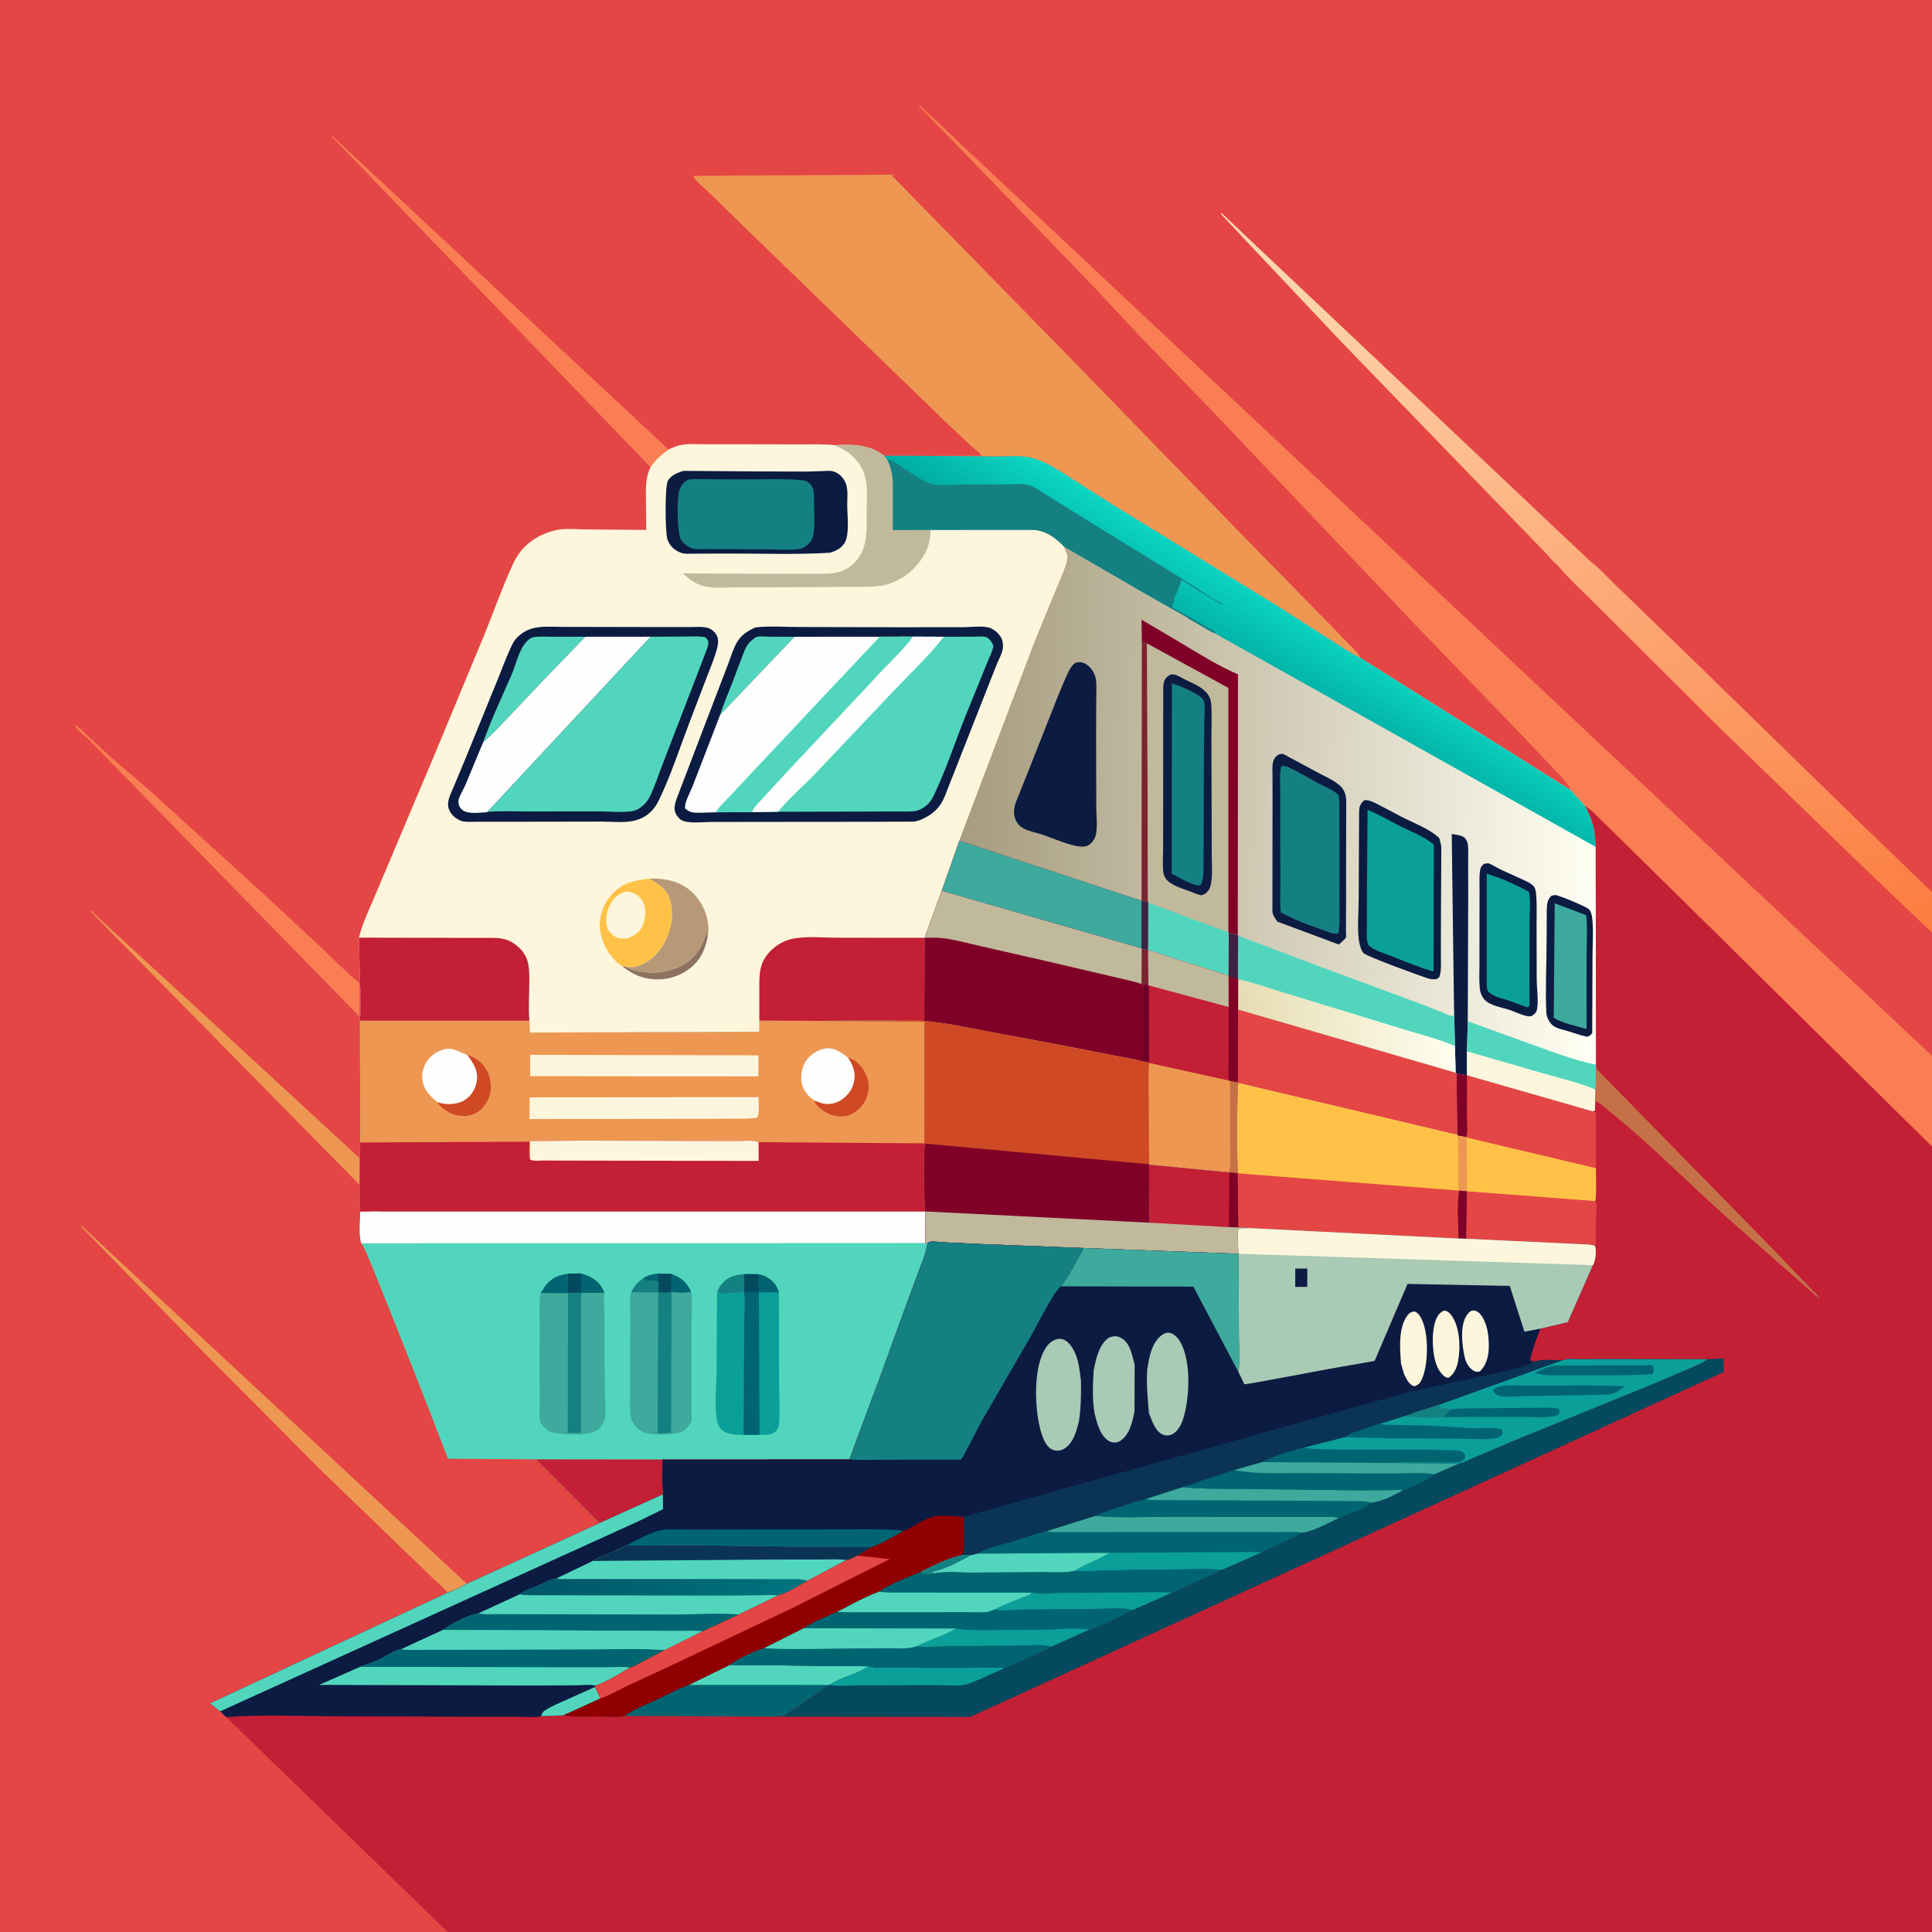
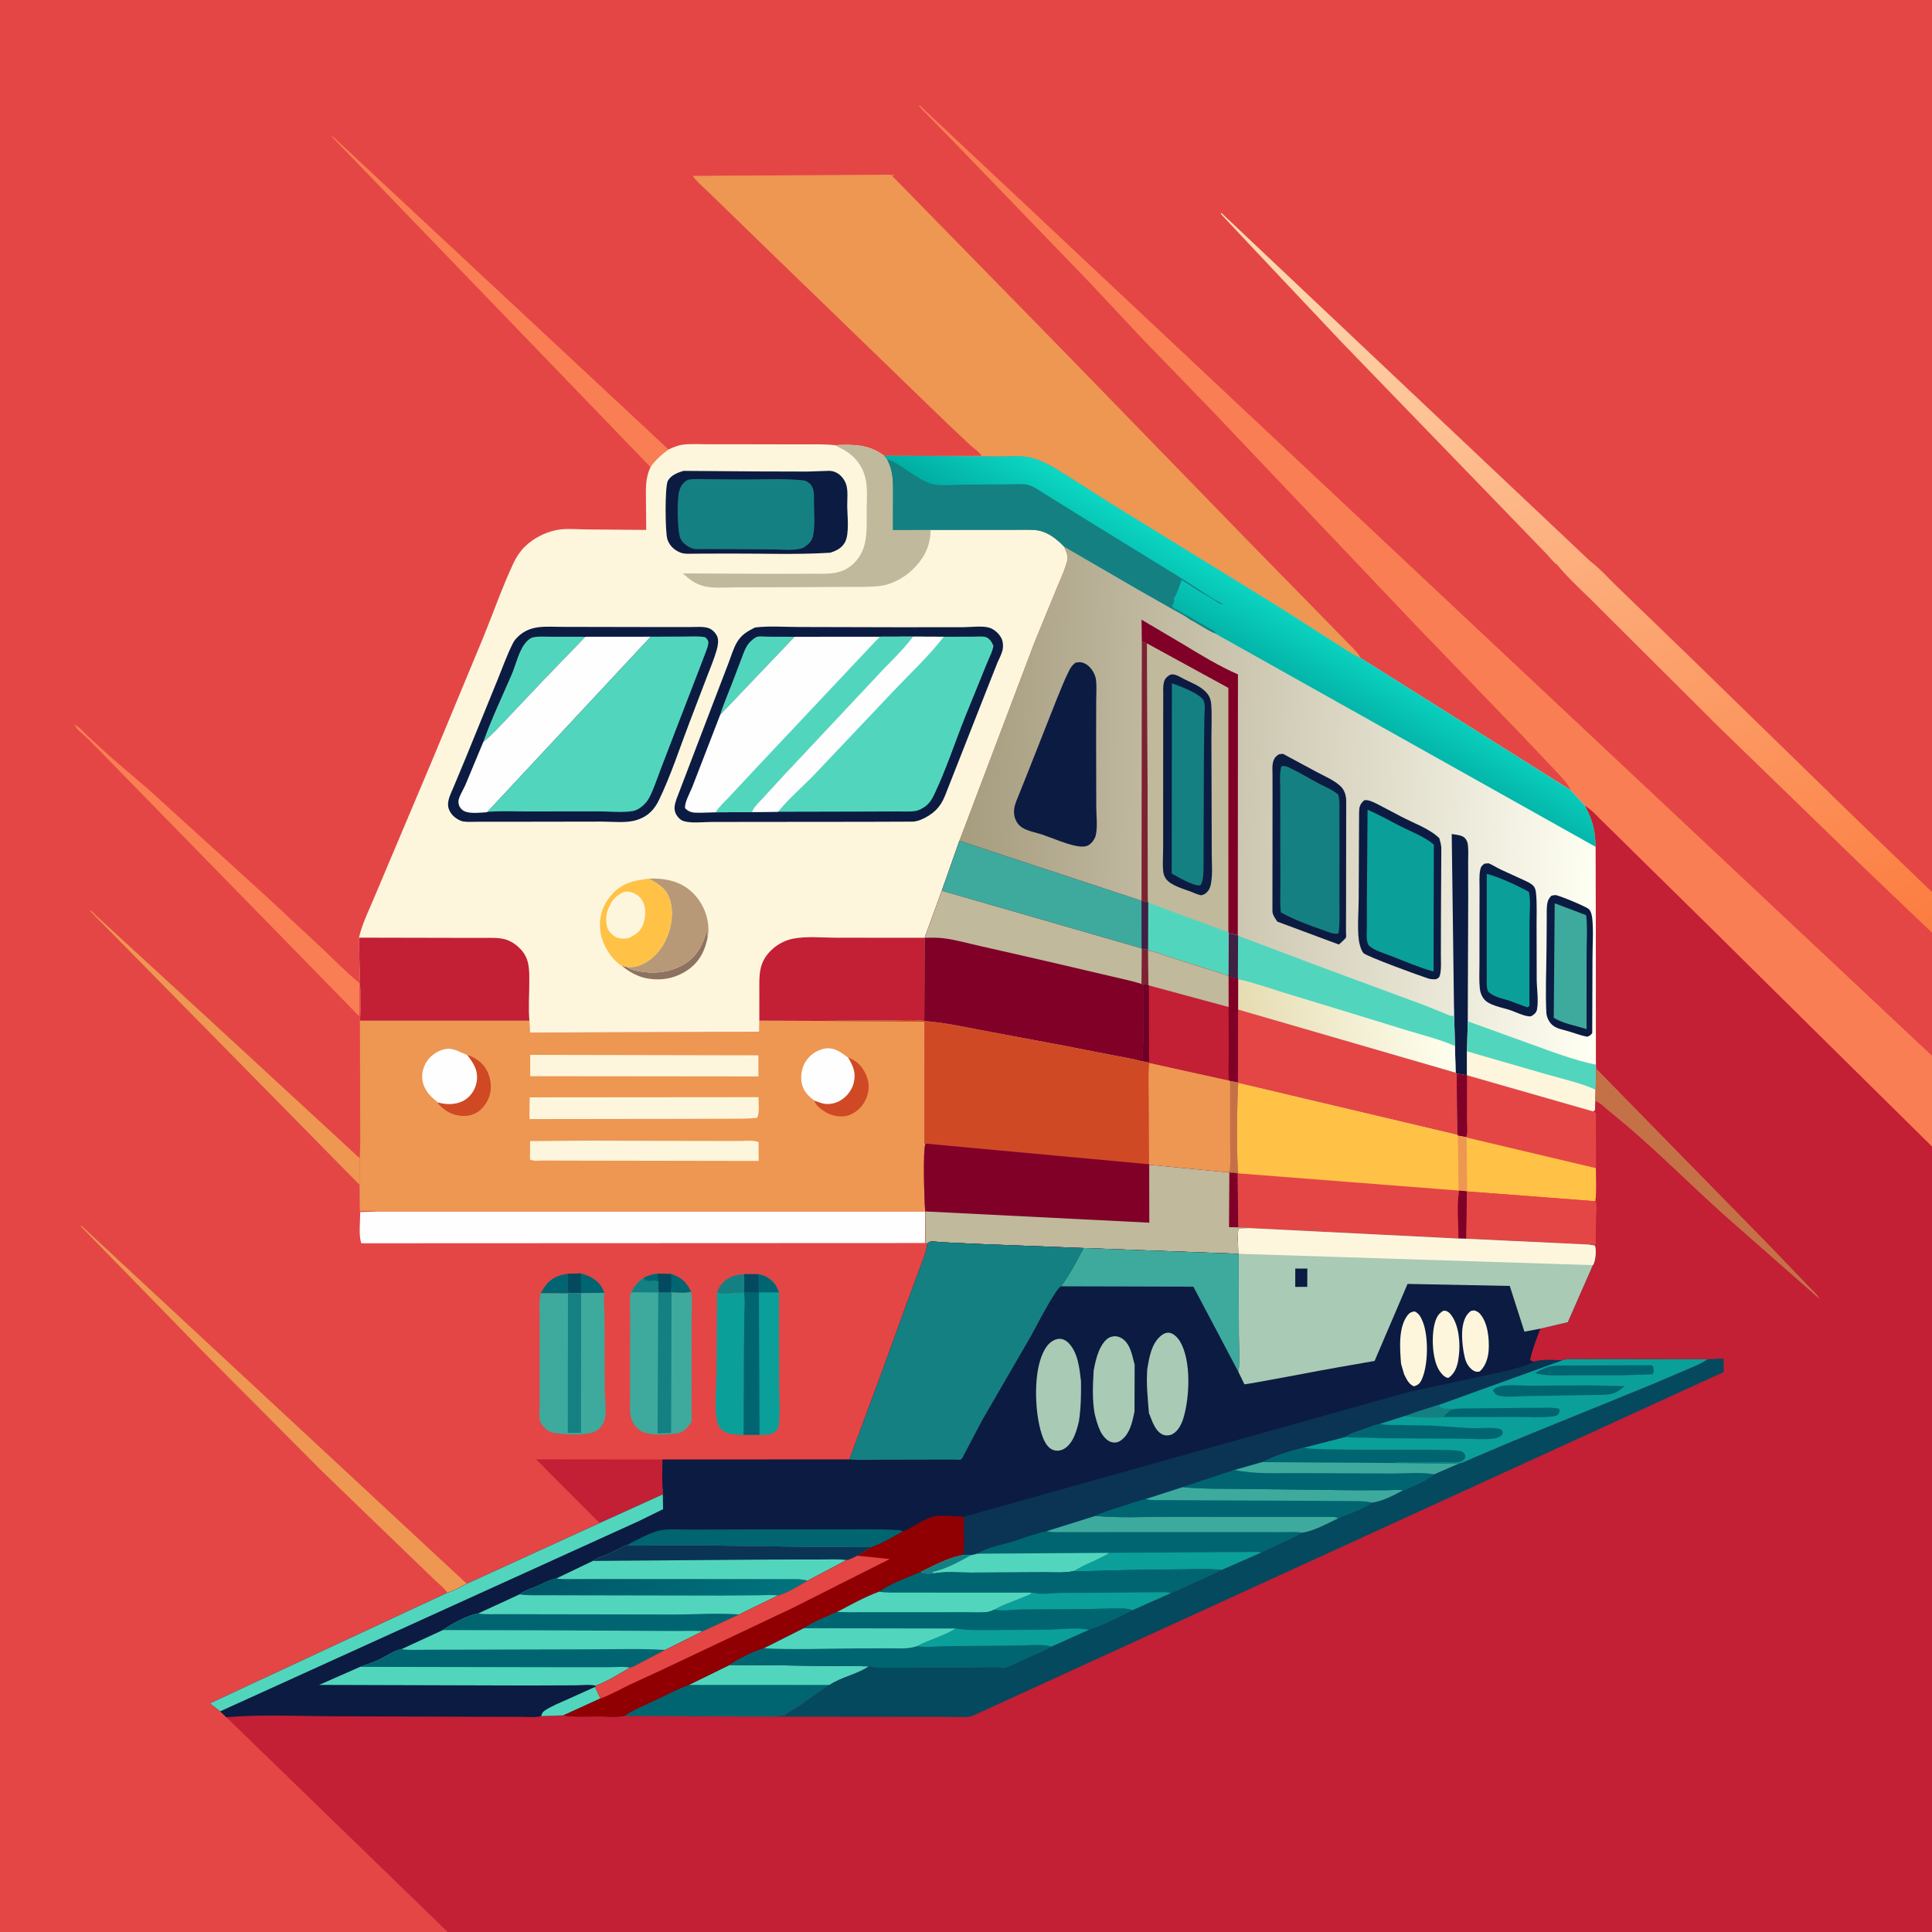
<svg xmlns="http://www.w3.org/2000/svg" version="1.1" style="display: block;" viewBox="0 0 2048 2048" width="1024" height="1024">
  <rect x="0" y="0" width="2048" height="2048" fill="#808080" stroke="none" />
  <defs>
    <linearGradient id="Gradient1" gradientUnits="userSpaceOnUse" x1="1884.04" y1="1060.29" x2="1472.67" y2="145.642">
      <stop class="stop0" offset="0" stop-opacity="1" stop-color="rgb(252,124,63)" />
      <stop class="stop1" offset="1" stop-opacity="1" stop-color="rgb(253,222,183)" />
    </linearGradient>
    <linearGradient id="Gradient2" gradientUnits="userSpaceOnUse" x1="1018.13" y1="844.307" x2="1697.6" y2="861.114">
      <stop class="stop0" offset="0" stop-opacity="1" stop-color="rgb(166,156,126)" />
      <stop class="stop1" offset="1" stop-opacity="1" stop-color="rgb(255,255,243)" />
    </linearGradient>
    <linearGradient id="Gradient3" gradientUnits="userSpaceOnUse" x1="1321.23" y1="1106.01" x2="1532.02" y2="1066.94">
      <stop class="stop0" offset="0" stop-opacity="1" stop-color="rgb(230,220,178)" />
      <stop class="stop1" offset="1" stop-opacity="1" stop-color="rgb(255,255,239)" />
    </linearGradient>
    <linearGradient id="Gradient4" gradientUnits="userSpaceOnUse" x1="1312.05" y1="698.445" x2="1350.29" y2="632.162">
      <stop class="stop0" offset="0" stop-opacity="1" stop-color="rgb(1,174,164)" />
      <stop class="stop1" offset="1" stop-opacity="1" stop-color="rgb(12,215,194)" />
    </linearGradient>
    <linearGradient id="Gradient5" gradientUnits="userSpaceOnUse" x1="655.18" y1="1616.07" x2="750.82" y2="1747.93">
      <stop class="stop0" offset="0" stop-opacity="1" stop-color="rgb(0,86,104)" />
      <stop class="stop1" offset="1" stop-opacity="1" stop-color="rgb(0,115,126)" />
    </linearGradient>
  </defs>
  <path transform="translate(0,0)" fill="rgb(228,70,69)" d="M 474.623 2048 L -0 2048 L -0 -0 L 2048 0 L 2048 945.653 L 2048 988.679 L 2048 1119.19 L 2048 1215.45 L 2048 2048 L 474.623 2048 z" />
  <path transform="translate(0,0)" fill="rgb(237,151,82)" d="M 381.17 1255.99 L 95.355 965.5 C 97.501 965.421 99.844 968.7 101.444 970.245 L 219.915 1078.97 L 381.371 1227.86 L 381.17 1255.99 z" />
  <path transform="translate(0,0)" fill="rgb(250,126,83)" d="M 94.282 784.165 C 90.522 780.489 80.65 772.879 79 768.382 C 83.949 770.344 88.547 775.916 92.427 779.579 L 117.194 802.412 L 157.915 837.281 L 283.077 950.983 L 340.987 1004.92 C 354.208 1017.46 366.908 1030.53 381.036 1042.08 L 381.037 1065.89 C 381.034 1069.53 381.49 1073.62 380.615 1077.12 L 94.282 784.165 z" />
  <path transform="translate(0,0)" fill="rgb(250,126,83)" d="M 689.533 495.123 L 351.5 144.552 L 352.5 144.425 L 708.654 476.487 C 700.78 482.155 695.173 487.173 689.533 495.123 z" />
  <path transform="translate(0,0)" fill="rgb(237,151,82)" d="M 474.262 1688.36 C 471.049 1683.45 464.833 1678.69 460.555 1674.54 L 427.553 1642.77 L 340.999 1559.2 L 215.192 1432.78 L 85.5 1299.77 L 86 1299.06 L 494.845 1678.87 C 488.44 1682.3 481.245 1686.45 474.262 1688.36 z" />
  <path transform="translate(0,0)" fill="url(#Gradient1)" d="M 1650.34 598.28 C 1647.06 596.534 1642.55 590.465 1639.85 587.672 L 1607.29 553.95 L 1422.21 362.738 L 1326.52 261.295 L 1294.24 226.869 L 1294.5 225.517 L 1685.43 594.662 C 1696.17 602.72 1705.72 613.774 1715.53 623.082 L 1793.54 698.486 L 1971.5 871.919 L 2048 945.653 L 2048 988.679 L 2010.95 953.398 L 1963.61 908.008 L 1820.07 768.717 L 1694.88 643.96 C 1680.24 628.937 1663.55 614.497 1650.34 598.28 z" />
  <path transform="translate(0,0)" fill="rgb(250,126,83)" d="M 1665 837.618 L 1664.62 836.779 C 1661.64 830.194 1656.54 825.482 1651.84 820.114 L 1612.08 778.133 L 1501.8 663.881 L 1285.88 436.5 L 1210.59 358.699 L 1155 299.402 L 1010.17 149.426 L 974.074 112.5 L 975 111.827 L 2048 1119.19 L 2048 1215.45 L 1977.4 1145.74 L 1813.89 984.116 L 1702.11 874.083 C 1695 867.559 1688.43 859.29 1680.19 854.245 L 1665 837.618 z" />
  <path transform="translate(0,0)" fill="rgb(237,151,82)" d="M 985.788 483.254 L 1040.47 483.114 C 1039.01 479.911 1032.12 475.153 1029.21 472.538 L 1004.08 448.856 L 811.311 262.256 L 754.11 206.632 C 747.86 200.401 739.333 193.641 734.37 186.435 L 944.455 185.157 L 1132.97 377.868 L 1321.08 571.449 L 1401.63 653.704 L 1428.29 681.078 C 1432.91 685.869 1439.42 691.409 1442.21 697.455 C 1432.08 692.93 1422.5 685.99 1413.09 680.053 L 1356.14 643.659 L 1175.27 532.332 L 1131.44 504.393 C 1119.43 496.843 1106.48 488.371 1092.5 485.11 C 1081.33 482.505 1067.95 484.007 1056.5 483.945 L 985.788 483.254 z" />
-   <path transform="translate(0,0)" fill="rgb(81,214,189)" d="M 804.926 1081.93 L 867.914 1082.17 L 979.895 1083.01 L 979.836 1212 L 981.034 1212.29 C 978.134 1219.2 979.827 1274.89 980.82 1284.17 L 981.017 1317.67 L 983.096 1318.02 C 981.796 1327.76 977.759 1337.07 974.357 1346.24 L 960.523 1383.58 L 935.37 1452.99 L 900.375 1547.1 L 702.231 1547.13 C 702.321 1557.59 701.254 1569.89 702.772 1580.14 L 702.631 1584.12 L 635.609 1614.52 L 568.353 1546.97 L 474.912 1546.31 L 447.431 1475.47 L 419.507 1404.78 L 395.55 1345.28 C 391.83 1336.49 388.429 1326.86 383.563 1318.66 L 383.112 1317.93 C 379.983 1310.39 381.866 1293.29 381.865 1284.76 L 402.275 1284.17 C 395.651 1283.14 388.162 1283.77 381.425 1283.77 L 381.17 1255.99 L 381.371 1227.86 L 381.897 1211.07 L 381.541 1081.99 L 561.214 1082.01 L 561.771 1094.58 L 804.766 1093.67 L 804.926 1081.93 z" />
  <path transform="translate(0,0)" fill="rgb(0,101,113)" d="M 711.738 1350.47 C 722.188 1354.19 727.306 1358.61 732.366 1368.6 L 732.681 1369.26 C 726.981 1371.28 718.022 1370.13 711.865 1370.07 L 711.225 1369.88 C 712.196 1363.83 711.615 1356.65 711.738 1350.47 z" />
  <path transform="translate(0,0)" fill="rgb(0,101,113)" d="M 572.98 1370.91 L 578.07 1363 C 584.467 1354.54 592.115 1351.65 602.144 1350.13 C 601.8 1356.16 601.02 1365.18 602.735 1370.89 L 602.092 1371.08 L 572.98 1370.91 z" />
  <path transform="translate(0,0)" fill="rgb(21,128,130)" d="M 760.099 1369.92 C 761.317 1366.65 762.793 1363.69 765.069 1361 C 771.528 1353.36 779.469 1351.31 788.964 1350.66 L 789.086 1369.69 L 788.384 1370.14 C 780.997 1370.09 766.209 1373.14 760.099 1369.92 z" />
  <path transform="translate(0,0)" fill="rgb(0,101,113)" d="M 615.766 1349.9 C 624.631 1352.1 633.007 1356.38 637.919 1364.5 L 640.802 1370.41 L 615.958 1370.89 L 602.735 1370.89 C 601.02 1365.18 601.8 1356.16 602.144 1350.13 L 615.766 1349.9 z" />
  <path transform="translate(0,0)" fill="rgb(4,73,94)" d="M 602.144 1350.13 L 615.766 1349.9 L 615.958 1370.89 L 602.735 1370.89 C 601.02 1365.18 601.8 1356.16 602.144 1350.13 z" />
  <path transform="translate(0,0)" fill="rgb(11,159,153)" d="M 788.255 1521 C 780.736 1521.13 769.905 1520.82 764.291 1514.89 C 761.653 1512.1 760.132 1507.78 759.603 1504.04 C 757.41 1488.52 759.422 1470.48 759.598 1454.75 L 760.099 1369.92 C 766.209 1373.14 780.997 1370.09 788.384 1370.14 C 790.053 1376.96 789.08 1385.3 789.047 1392.32 L 788.49 1441.5 L 788.255 1521 z" />
  <path transform="translate(0,0)" fill="rgb(195,31,53)" d="M 568.353 1546.97 L 702.231 1547.13 C 702.321 1557.59 701.254 1569.89 702.772 1580.14 L 702.631 1584.12 L 635.609 1614.52 L 568.353 1546.97 z" />
  <path transform="translate(0,0)" fill="rgb(11,159,153)" d="M 788.964 1350.66 L 803.872 1350.74 C 810.99 1351.92 816.666 1355.19 821.199 1360.9 C 823.322 1363.58 824.606 1366.79 825.704 1369.98 L 825.849 1464.14 C 825.862 1479.05 827.116 1495.19 825.743 1510 C 825.496 1512.67 824.405 1515.1 822.517 1517.01 C 818.23 1521.35 810.859 1521.16 805.168 1520.98 L 788.255 1521 L 788.49 1441.5 L 789.047 1392.32 C 789.08 1385.3 790.053 1376.96 788.384 1370.14 L 789.086 1369.69 L 788.964 1350.66 z" />
  <path transform="translate(0,0)" fill="rgb(0,101,113)" d="M 788.964 1350.66 L 803.872 1350.74 C 810.99 1351.92 816.666 1355.19 821.199 1360.9 C 823.322 1363.58 824.606 1366.79 825.704 1369.98 L 804.494 1370.01 L 805.168 1520.98 L 788.255 1521 L 788.49 1441.5 L 789.047 1392.32 C 789.08 1385.3 790.053 1376.96 788.384 1370.14 L 789.086 1369.69 L 788.964 1350.66 z" />
  <path transform="translate(0,0)" fill="rgb(4,73,94)" d="M 788.964 1350.66 L 803.872 1350.74 L 804.134 1369.91 L 789.086 1369.69 L 788.964 1350.66 z" />
  <path transform="translate(0,0)" fill="rgb(61,170,157)" d="M 640.802 1370.41 C 639.496 1378.23 640.791 1388.59 640.81 1396.62 L 641.046 1472.03 C 641.102 1481.56 642.67 1492.25 641.652 1501.64 C 641.061 1507.08 637.967 1512.27 633.707 1515.7 C 625.248 1522.5 600.683 1520.78 589.955 1519.31 L 588.5 1519.09 C 585.731 1518.68 583.551 1518.25 581.149 1516.71 C 577.82 1514.59 572.44 1508.82 572.044 1504.8 C 571.498 1499.27 572.057 1492.99 572.047 1487.37 L 572.009 1452.5 L 572.044 1400.55 C 572.068 1390.94 571.247 1380.34 572.98 1370.91 L 602.092 1371.08 L 602.735 1370.89 L 615.958 1370.89 L 640.802 1370.41 z" />
  <path transform="translate(0,0)" fill="rgb(21,128,130)" d="M 602.735 1370.89 L 615.958 1370.89 L 615.899 1518.91 L 601.896 1518.97 L 602.092 1371.08 L 602.735 1370.89 z" />
  <path transform="translate(0,0)" fill="rgb(61,170,157)" d="M 682.034 1354.78 C 687.493 1351.77 691.839 1350.71 698.009 1350.03 L 711.738 1350.47 C 711.615 1356.65 712.196 1363.83 711.225 1369.88 L 711.865 1370.07 C 718.022 1370.13 726.981 1371.28 732.681 1369.26 C 734.128 1379.68 733.058 1391.54 733.069 1402.1 L 733.109 1473.39 L 733.066 1498.76 C 733.055 1500.87 733.583 1505.2 733.018 1507.01 C 732.671 1508.13 730.763 1510.33 730.048 1511.28 C 726.453 1516.05 722.564 1518.86 716.599 1519.58 C 706.179 1520.82 685.883 1522.46 677.312 1515.5 C 672.227 1511.37 668.72 1505.18 668.117 1498.67 C 667.457 1491.56 667.928 1484.05 667.923 1476.89 L 667.921 1434.6 L 667.973 1392.42 C 667.988 1385.59 666.927 1376.36 668.987 1369.89 C 672.564 1363.3 675.85 1359.09 682.034 1354.78 z" />
  <path transform="translate(0,0)" fill="rgb(21,128,130)" d="M 682.034 1354.78 C 687.493 1351.77 691.839 1350.71 698.009 1350.03 L 711.738 1350.47 C 711.615 1356.65 712.196 1363.83 711.225 1369.88 L 711.865 1370.07 L 711.426 1518.96 L 697.052 1519.57 L 697.762 1370.08 L 668.987 1369.89 C 672.564 1363.3 675.85 1359.09 682.034 1354.78 z" />
  <path transform="translate(0,0)" fill="rgb(0,101,113)" d="M 682.034 1354.78 C 687.493 1351.77 691.839 1350.71 698.009 1350.03 C 696.453 1353.83 697.288 1355.11 698.21 1359.03 C 694.132 1356.16 692.1 1357.91 687.5 1357.82 C 684.812 1357.76 683.75 1356.63 682.034 1354.78 z" />
  <path transform="translate(0,0)" fill="rgb(4,73,94)" d="M 698.009 1350.03 L 711.738 1350.47 C 711.615 1356.65 712.196 1363.83 711.225 1369.88 L 698.837 1369.91 C 697.268 1367.1 698.1 1362.21 698.21 1359.03 C 697.288 1355.11 696.453 1353.83 698.009 1350.03 z" />
  <path transform="translate(0,0)" fill="rgb(255,254,254)" d="M 402.275 1284.17 L 980.82 1284.17 L 981.017 1317.67 L 383.112 1317.93 C 379.983 1310.39 381.866 1293.29 381.865 1284.76 L 402.275 1284.17 z" />
  <path transform="translate(0,0)" fill="rgb(237,151,82)" d="M 804.926 1081.93 L 867.914 1082.17 L 979.895 1083.01 L 979.836 1212 L 981.034 1212.29 C 978.134 1219.2 979.827 1274.89 980.82 1284.17 L 402.275 1284.17 C 395.651 1283.14 388.162 1283.77 381.425 1283.77 L 381.17 1255.99 L 381.371 1227.86 L 381.897 1211.07 L 381.541 1081.99 L 561.214 1082.01 L 561.771 1094.58 L 804.766 1093.67 L 804.926 1081.93 z" />
  <path transform="translate(0,0)" fill="rgb(207,73,37)" d="M 495.126 1118.21 C 503.784 1120.92 511.542 1126.33 515.952 1134.42 C 520.22 1142.24 521.576 1152.89 518.891 1161.5 C 516.656 1168.67 511.241 1176.29 504.537 1179.85 C 496.97 1183.86 488.04 1183.77 480.088 1180.94 C 474.032 1178.78 468.886 1174.84 464.596 1170.13 L 464.189 1168.62 L 468.849 1169.64 C 477.281 1171.2 486.923 1170.22 494 1165.09 C 500.433 1160.42 504.554 1153.08 505.462 1145.2 C 506.755 1133.98 501.518 1126.67 495.126 1118.21 z" />
  <path transform="translate(0,0)" fill="rgb(207,73,37)" d="M 898.824 1120.95 C 908.057 1124.25 913.691 1129.92 917.817 1138.84 C 921.706 1147.24 921.804 1154.91 918.579 1163.59 C 915.572 1171.69 908.562 1178.81 900.5 1181.95 C 893.722 1184.6 884.768 1183.47 878.266 1180.5 C 873.05 1178.12 865.634 1173.06 863.428 1167.56 L 863.159 1166.6 L 871.491 1169.51 C 878.17 1171.2 885.496 1169.85 891.298 1166.23 C 897.975 1162.07 903.287 1155.19 905.044 1147.48 C 907.437 1136.98 904.263 1129.62 898.824 1120.95 z" />
  <path transform="translate(0,0)" fill="rgb(255,254,254)" d="M 863.159 1166.6 C 856.842 1161.78 851.932 1157.01 850.065 1149 C 848.233 1141.14 849.711 1132.03 854.056 1125.19 C 858.493 1118.2 866.115 1112.97 874.29 1111.55 C 884.094 1109.85 891.477 1115.48 898.824 1120.95 C 904.263 1129.62 907.437 1136.98 905.044 1147.48 C 903.287 1155.19 897.975 1162.07 891.298 1166.23 C 885.496 1169.85 878.17 1171.2 871.491 1169.51 L 863.159 1166.6 z" />
  <path transform="translate(0,0)" fill="rgb(255,254,254)" d="M 464.189 1168.62 C 458.121 1163.69 453.305 1159.54 449.947 1152.29 C 446.511 1144.87 446.848 1137.01 450.036 1129.61 C 453.299 1122.04 459.688 1116.3 467.355 1113.4 C 478.595 1109.16 484.471 1114.07 494.224 1117.9 L 495.126 1118.21 C 501.518 1126.67 506.755 1133.98 505.462 1145.2 C 504.554 1153.08 500.433 1160.42 494 1165.09 C 486.923 1170.22 477.281 1171.2 468.849 1169.64 L 464.189 1168.62 z" />
  <path transform="translate(0,0)" fill="rgb(253,246,221)" d="M 562.043 1118.21 L 803.899 1118.69 L 803.951 1141.04 L 562.045 1140.79 L 562.043 1118.21 z" />
  <path transform="translate(0,0)" fill="rgb(253,246,221)" d="M 561.469 1163.25 L 804.025 1163.05 C 804.007 1169.05 805.447 1180.04 802.5 1184.94 C 791.958 1186.14 781.152 1185.82 770.544 1185.9 L 719.313 1186.05 L 561.271 1186.26 L 561.469 1163.25 z" />
-   <path transform="translate(0,0)" fill="rgb(195,31,53)" d="M 561.821 1229.11 L 561.925 1209.59 L 619.958 1209.13 L 733.965 1209.41 L 783.401 1209.48 C 789.44 1209.49 798.7 1208.26 804.115 1210.74 L 979.836 1212 L 981.034 1212.29 C 978.134 1219.2 979.827 1274.89 980.82 1284.17 L 402.275 1284.17 C 395.651 1283.14 388.162 1283.77 381.425 1283.77 L 381.17 1255.99 L 381.371 1227.86 L 381.897 1211.07 L 561.193 1210.25 C 561.24 1215.75 560.253 1224.01 561.821 1229.11 z" />
  <path transform="translate(0,0)" fill="rgb(253,246,221)" d="M 561.821 1229.11 L 561.925 1209.59 L 619.958 1209.13 L 733.965 1209.41 L 783.401 1209.48 C 789.44 1209.49 798.7 1208.26 804.115 1210.74 L 804.194 1230.63 L 614.065 1230.3 L 575.796 1230.21 C 571.808 1230.2 565.128 1231.1 561.821 1229.11 z" />
  <path transform="translate(0,0)" fill="rgb(253,246,221)" d="M 708.654 476.487 C 713.644 474.17 718.472 472.05 724 471.342 C 731.917 470.327 740.412 470.905 748.387 470.908 L 790.59 470.945 L 848.468 471.06 C 860.572 471.094 872.838 470.605 884.88 471.885 C 904.204 471.006 921.069 470.831 937.098 483.064 L 940.378 486.972 C 947.361 500.336 946.658 511.898 946.654 526.527 L 946.557 561.824 L 986.598 561.582 L 1057.22 561.54 L 1084.43 561.498 C 1091.06 561.507 1098.07 561.241 1104.48 563.217 C 1112.48 565.684 1120 571.394 1125.88 577.255 L 1128 579.446 C 1129.64 583.656 1132.54 589.003 1131.49 593.542 C 1129.24 603.255 1124.39 613.195 1120.63 622.454 L 1096.5 681.196 L 1017.01 891.221 L 998.337 944.203 L 980.169 994.077 L 979.831 1082.3 C 967.395 1080.37 952.671 1081.85 940.012 1081.84 L 867.914 1082.17 L 804.926 1081.93 L 804.766 1093.67 L 561.771 1094.58 L 561.214 1082.01 L 381.541 1081.99 C 382.326 1073.71 381.962 1065.19 381.949 1056.86 C 381.941 1051.94 382.382 1046.84 381.036 1042.08 C 381.74 1036.23 381.179 1029.71 381.141 1023.78 L 380.511 993.946 C 384.091 978.09 392.672 961.669 398.761 946.494 L 458.851 804.265 L 512.886 674.212 C 523.271 648.552 532.656 621.85 544.335 596.789 C 547.252 590.531 551.263 584.545 556.176 579.674 C 565.2 570.725 577.386 564.446 589.817 561.887 C 599.765 559.84 611.882 561.156 622.087 561.23 L 685.026 561.741 L 684.745 530.769 C 684.65 517.591 683.922 507.389 689.533 495.123 C 695.173 487.173 700.78 482.155 708.654 476.487 z" />
  <path transform="translate(0,0)" fill="rgb(141,114,97)" d="M 664.352 1025.05 C 666.52 1026.21 668.622 1027.51 671.013 1028.13 C 689.533 1032.96 708.417 1031.98 725.235 1022.06 C 738.802 1014.06 745.582 1000.73 749.423 986 L 750.164 993.18 C 747.412 1007.84 741.303 1020.05 728.534 1028.57 C 715 1037.6 699.447 1040.21 683.605 1036.65 C 674.747 1034.67 665.93 1029.51 659.088 1023.67 L 664.352 1025.05 z" />
  <path transform="translate(0,0)" fill="rgb(183,153,119)" d="M 687.808 931.314 C 704.654 930.79 721.384 933.895 733.986 946.068 C 744.398 956.127 750.551 969.987 750.99 984.5 C 751.076 987.333 750.908 990.434 750.164 993.18 L 749.423 986 C 745.582 1000.73 738.802 1014.06 725.235 1022.06 C 708.417 1031.98 689.533 1032.96 671.013 1028.13 C 668.622 1027.51 666.52 1026.21 664.352 1025.05 C 667.493 1025.15 670.759 1025.3 673.838 1024.55 C 686.407 1021.5 696.59 1012.36 703.024 1001.47 C 710.773 988.354 714.685 970.431 710.628 955.488 C 707.009 942.161 698.83 937.796 687.808 931.314 z" />
  <path transform="translate(0,0)" fill="rgb(255,194,70)" d="M 659.088 1023.67 C 658.073 1023.51 658.57 1023.7 657.518 1022.92 C 646.512 1014.86 637.974 1000.09 636.243 986.5 C 634.641 973.928 638.146 961.135 646.065 951.243 L 647.083 950 C 658.338 936.086 671.075 933.561 687.808 931.314 C 698.83 937.796 707.009 942.161 710.628 955.488 C 714.685 970.431 710.773 988.354 703.024 1001.47 C 696.59 1012.36 686.407 1021.5 673.838 1024.55 C 670.759 1025.3 667.493 1025.15 664.352 1025.05 L 659.088 1023.67 z" />
  <path transform="translate(0,0)" fill="rgb(253,246,221)" d="M 661.392 945.5 C 664.136 945.015 666.28 944.912 669 945.752 C 674.501 947.45 679.208 950.92 681.715 956.199 C 685.138 963.407 684.36 972.595 681.733 979.962 C 678.92 987.85 672.908 991.382 665.659 994.677 C 662.116 994.92 658.411 995.396 654.983 994.233 C 650.617 992.753 646.111 988.832 644.318 984.534 C 641.768 978.421 642.185 969.83 644.62 963.712 C 648.164 954.806 652.571 949.364 661.392 945.5 z" />
  <path transform="translate(0,0)" fill="rgb(192,185,156)" d="M 884.88 471.885 C 904.204 471.006 921.069 470.831 937.098 483.064 L 940.378 486.972 C 947.361 500.336 946.658 511.898 946.654 526.527 L 946.557 561.824 L 986.598 561.582 C 986.358 567.059 985.729 572.162 984.216 577.445 C 979.865 592.64 966.821 606.788 953.103 614.258 C 946.773 617.704 939.953 620.266 932.77 621.128 C 920.75 622.57 908.32 622.094 896.22 622.171 L 839.942 622.463 L 779.481 622.614 C 768.78 622.601 754.459 624.047 744.311 620.82 L 742.915 620.337 C 735.003 617.659 729.916 613.198 723.773 607.806 L 816.75 608.298 L 861.094 608.183 C 870.552 608.114 880.789 608.801 889.938 606.137 C 899.922 603.23 907.859 596.004 912.754 586.943 C 920.251 573.066 918.512 554.877 918.712 539.573 C 918.872 527.267 920.108 514.247 916.14 502.406 C 912.222 490.713 903.46 481.359 892.562 475.804 L 884.88 471.885 z" />
  <path transform="translate(0,0)" fill="rgb(195,31,53)" d="M 804.926 1081.93 L 804.939 1051.19 C 804.886 1034.43 803.922 1021.25 816.576 1008.22 C 822.765 1001.85 831.315 996.963 840 995.167 C 854.399 992.191 872.25 994.028 886.977 994.025 L 980.169 994.077 L 979.831 1082.3 C 967.395 1080.37 952.671 1081.85 940.012 1081.84 L 867.914 1082.17 L 804.926 1081.93 z" />
  <path transform="translate(0,0)" fill="rgb(195,31,53)" d="M 380.511 993.946 L 484.447 994.169 L 512.671 994.182 C 519.539 994.192 526.798 993.799 533.545 995.274 C 541.056 996.915 547.222 1001.16 552.387 1006.75 C 561.589 1016.71 561.099 1029 561.09 1041.5 C 561.08 1054.63 559.922 1069.02 561.214 1082.01 L 381.541 1081.99 C 382.326 1073.71 381.962 1065.19 381.949 1056.86 C 381.941 1051.94 382.382 1046.84 381.036 1042.08 C 381.74 1036.23 381.179 1029.71 381.141 1023.78 L 380.511 993.946 z" />
  <path transform="translate(0,0)" fill="rgb(12,27,66)" d="M 724.599 499.131 L 803.518 499.733 L 856.351 499.874 L 879 499.099 C 881.534 499.125 884.058 499.773 886.34 500.876 C 891.307 503.276 895.258 508.29 896.963 513.461 C 899.09 519.911 898.061 528.966 898.086 535.769 C 898.123 546.143 900.651 565.863 895.666 574.888 C 892.227 581.113 886.475 583.88 879.983 585.918 C 844.258 588.123 807.831 586.663 772.011 586.794 L 737 586.916 C 732.123 586.925 725.641 587.593 721.073 585.684 C 714.57 582.965 709.84 578.581 707.5 571.807 C 705.053 564.725 704.691 515.618 707.935 509.699 C 711.202 503.74 718.498 500.911 724.599 499.131 z" />
  <path transform="translate(0,0)" fill="rgb(21,128,130)" d="M 729.433 508.5 C 736.045 507.383 743.196 507.92 749.909 507.957 L 784.362 508.204 C 805.992 508.376 829.009 507.017 850.5 509.035 C 854.498 509.411 857.643 511.256 860.023 514.504 C 863.416 519.134 862.808 525.832 862.846 531.257 C 862.927 542.773 864.264 556.828 861.913 568 C 860.626 574.118 856.622 577.264 851.715 580.639 C 842.828 584.195 828.812 582.452 819.269 582.408 L 767.941 582.12 L 744.774 582.049 C 741.819 582.028 737.65 582.515 734.812 581.665 C 729.565 580.094 724.255 576.365 721.594 571.484 C 717.731 564.4 717.531 528.295 719.976 520.5 C 721.763 514.8 724.142 511.311 729.433 508.5 z" />
  <path transform="translate(0,0)" fill="rgb(12,27,66)" d="M 596.786 664.511 L 696.456 664.703 L 732.5 664.687 C 738.323 664.692 746.004 663.885 751.5 665.974 C 755.195 667.379 758.831 671.113 760.337 674.811 C 761.986 678.858 760.984 684.394 759.866 688.48 C 757.236 698.09 753.149 707.489 749.616 716.807 L 731.054 765.365 C 720.521 792.803 711.157 822.037 698.359 848.434 C 693.662 858.122 686.85 865.168 676.487 868.707 L 675 869.194 C 664.735 872.735 649.484 870.982 638.5 870.934 L 534.423 871.102 L 505.326 871.103 C 500.707 871.081 495.153 871.575 490.664 870.698 C 487.534 870.087 483.881 867.832 481.5 865.783 C 477.936 862.715 475.096 858.065 474.945 853.312 C 474.744 846.979 478.277 840.34 480.692 834.591 L 493.352 804.249 L 526.812 722.137 C 532.323 708.811 537.202 694.675 543.713 681.855 C 544.998 679.325 546.412 677.595 548.401 675.584 C 562.142 661.693 578.912 664.577 596.786 664.511 z" />
  <path transform="translate(0,0)" fill="rgb(81,214,189)" d="M 512.324 786.428 C 520.93 762.187 532.111 738.787 542.316 715.199 C 547.113 704.111 550.101 688.183 558.733 679.592 C 560.372 677.961 562.546 676.184 564.85 675.644 C 570.638 674.286 577.952 674.98 583.926 674.972 L 620.515 674.994 L 576.411 720.646 L 536.877 762.388 C 529.043 770.499 521.229 779.487 512.324 786.428 z" />
  <path transform="translate(0,0)" fill="rgb(255,254,254)" d="M 620.515 674.994 L 689.836 674.931 L 516.756 860.6 L 516.184 860.958 C 509.5 861.483 498.6 862.713 492.5 860.048 C 489.83 858.881 487.38 856.276 486.519 853.473 C 486.162 852.311 485.867 850.145 485.959 849 C 486.292 844.876 491.562 836.176 493.301 832.129 L 512.324 786.428 C 521.229 779.487 529.043 770.499 536.877 762.388 L 576.411 720.646 L 620.515 674.994 z" />
  <path transform="translate(0,0)" fill="rgb(81,214,189)" d="M 689.836 674.931 L 725.24 674.768 C 732.565 674.745 740.338 674.134 747.558 675.445 C 749.433 677.376 750.954 678.599 750.875 681.5 C 750.784 684.835 748.835 689.166 747.727 692.329 L 739.358 714.251 L 718.244 768.923 L 700.396 815.34 C 696.716 825.037 693.399 835.283 688.791 844.56 C 686.726 848.716 683.947 852.166 680.291 855.036 C 677.646 857.114 674.456 859.068 671.105 859.687 C 660.134 861.711 645.874 860.073 634.609 860.094 L 558.303 860.153 C 544.629 860.168 530.364 859.476 516.756 860.6 L 689.836 674.931 z" />
  <path transform="translate(0,0)" fill="rgb(12,27,66)" d="M 800.308 665.177 C 815.333 663.287 832.197 664.663 847.417 664.643 L 952.831 664.909 L 1021.4 664.845 C 1029.12 664.834 1041.98 663.071 1049.14 665.524 C 1054.39 667.324 1059.61 672.21 1061.87 677.257 C 1063.36 680.596 1063.6 685.596 1062.75 689.155 C 1061.68 693.669 1059.05 698.4 1057.23 702.675 L 1048.96 723.564 L 1001.69 843.649 C 996.701 856.199 988.608 863.625 976.279 868.9 C 973.532 870.002 970.471 870.837 967.5 870.974 L 916.999 871.142 L 815.999 871.236 L 754.407 871.305 C 745.554 871.326 732.805 872.976 724.571 870.357 C 721.169 869.275 718.037 865.937 716.481 862.813 C 713.847 857.522 715.351 852.268 717.139 846.974 L 757.257 741.943 L 772.346 702.598 C 775.115 695.287 777.515 686.841 781.634 680.175 C 786.309 672.611 792.637 669.036 800.308 665.177 z" />
  <path transform="translate(0,0)" fill="rgb(81,214,189)" d="M 763.44 757.684 C 767.004 746.108 772.085 734.696 776.405 723.362 L 786.026 698 C 788.47 691.646 790.335 685.221 795.274 680.3 C 796.967 678.614 800.687 675.359 803.105 674.892 C 806.275 674.28 810.987 674.917 814.291 674.927 L 842.213 675.015 L 763.44 757.684 z" />
  <path transform="translate(0,0)" fill="rgb(255,254,254)" d="M 842.213 675.015 L 932.54 674.945 L 967.878 674.843 C 957.023 689.598 943.186 701.944 930.846 715.421 L 831.671 821.122 L 807.04 847.89 C 803.701 851.632 798.751 856.066 797.192 860.867 L 758.621 861.078 L 744.611 861.499 C 737.185 861.387 731.735 862.483 726.264 856.839 C 725.213 851.12 731.789 839.565 733.938 834 L 763.44 757.684 L 842.213 675.015 z" />
  <path transform="translate(0,0)" fill="rgb(81,214,189)" d="M 932.54 674.945 L 967.878 674.843 C 957.023 689.598 943.186 701.944 930.846 715.421 L 831.671 821.122 L 807.04 847.89 C 803.701 851.632 798.751 856.066 797.192 860.867 L 758.621 861.078 C 762.164 855.142 768.294 849.804 773.021 844.69 L 804.457 811.034 L 932.54 674.945 z" />
  <path transform="translate(0,0)" fill="rgb(81,214,189)" d="M 967.878 674.843 L 1000.43 674.969 L 1030.89 674.91 C 1035 674.924 1040.95 674.243 1044.87 675.281 C 1046.5 675.713 1048.08 677.025 1049.24 678.22 C 1051 680.014 1052.03 682.243 1053.04 684.5 C 1052.33 690.371 1048.47 697.337 1046.3 702.867 L 1023.25 759.525 C 1012.28 786.921 1002.99 815.73 990.268 842.32 C 988.043 846.97 985.431 851.339 981.268 854.5 C 978.131 856.882 974.112 859.14 970.167 859.723 C 964.037 860.629 957.211 860.133 951 860.152 L 915.203 860.297 L 824.775 860.503 L 797.192 860.867 C 798.751 856.066 803.701 851.632 807.04 847.89 L 831.671 821.122 L 930.846 715.421 C 943.186 701.944 957.023 689.598 967.878 674.843 z" />
  <path transform="translate(0,0)" fill="rgb(255,254,254)" d="M 967.878 674.843 L 1000.43 674.969 C 985.014 695.009 965.451 713.267 947.98 731.659 L 863.296 821.059 C 850.784 834.007 836.014 846.556 824.775 860.503 L 797.192 860.867 C 798.751 856.066 803.701 851.632 807.04 847.89 L 831.671 821.122 L 930.846 715.421 C 943.186 701.944 957.023 689.598 967.878 674.843 z" />
  <path transform="translate(0,0)" fill="url(#Gradient2)" d="M 937.098 483.064 L 985.788 483.254 L 1056.5 483.945 C 1067.95 484.007 1081.33 482.505 1092.5 485.11 C 1106.48 488.371 1119.43 496.843 1131.44 504.393 L 1175.27 532.332 L 1356.14 643.659 L 1413.09 680.053 C 1422.5 685.99 1432.08 692.93 1442.21 697.455 L 1665 837.618 L 1680.19 854.245 C 1688.58 869.46 1691.13 880.491 1691.52 897.75 L 1691.86 1128.64 L 1692.06 1132.77 L 1691.4 1155.12 L 1691.13 1167.22 L 1690.79 1176.89 L 1688.94 1178.24 L 1691.72 1180.09 L 1691.78 1238.3 C 1691.78 1249.75 1692.66 1262.02 1691.22 1273.34 C 1692.97 1277.81 1691.89 1284.84 1691.8 1289.64 L 1691.5 1318.85 C 1689.54 1319.6 1688.01 1319.28 1685.99 1319.11 C 1684.8 1319.01 1685.28 1318.94 1684.3 1319.31 L 1554.34 1313.14 L 1546 1312.95 L 1324.41 1301.86 L 1313.17 1302.27 C 1311.16 1309.85 1312.81 1321.08 1312.94 1329.06 L 1148.68 1322.97 L 1038.76 1318.71 L 997.874 1316.79 C 994.908 1316.66 988.692 1315.55 986 1316.27 C 984.908 1316.56 984.064 1317.43 983.096 1318.02 L 981.017 1317.67 L 980.82 1284.17 C 979.827 1274.89 978.134 1219.2 981.034 1212.29 L 979.836 1212 L 979.895 1083.01 L 867.914 1082.17 L 940.012 1081.84 C 952.671 1081.85 967.395 1080.37 979.831 1082.3 L 980.169 994.077 L 998.337 944.203 L 1017.01 891.221 L 1096.5 681.196 L 1120.63 622.454 C 1124.39 613.195 1129.24 603.255 1131.49 593.542 C 1132.54 589.003 1129.64 583.656 1128 579.446 L 1125.88 577.255 C 1120 571.394 1112.48 565.684 1104.48 563.217 C 1098.07 561.241 1091.06 561.507 1084.43 561.498 L 1057.22 561.54 L 986.598 561.582 L 946.557 561.824 L 946.654 526.527 C 946.658 511.898 947.361 500.336 940.378 486.972 L 937.098 483.064 z" />
  <path transform="translate(0,0)" fill="rgb(124,35,51)" d="M 1210.38 679.757 L 1215.95 682.054 L 1215.98 682.249 L 1216.93 956.293 C 1214.51 956.082 1212.4 955.492 1210.06 954.873 L 1210.38 679.757 z" />
  <path transform="translate(0,0)" fill="rgb(12,27,66)" d="M 1541.29 1067.54 L 1538.89 884.104 C 1543.1 884.777 1549.92 885.176 1552.91 888.446 C 1554.38 890.051 1555.5 892.359 1555.84 894.5 C 1556.8 900.58 1556.28 907.451 1556.3 913.622 L 1556.37 950.279 L 1555.89 1082.62 L 1555.09 1114.49 L 1555.08 1139.87 L 1544.06 1138.03 L 1543.01 1137.13 L 1542.31 1108.84 L 1541.29 1067.54 z" />
  <path transform="translate(0,0)" fill="rgb(128,0,40)" d="M 1210.38 679.757 L 1210.08 656.891 L 1253.25 682.392 C 1271.92 693.696 1292.29 706.25 1312.29 714.849 L 1312.13 991.33 L 1302.26 989.181 L 1301.96 988.28 L 1301.95 729.282 L 1215.98 682.249 L 1215.95 682.054 L 1210.38 679.757 z" />
  <path transform="translate(0,0)" fill="rgb(12,27,66)" d="M 1644.55 949.5 C 1645.86 949.239 1647.63 948.77 1649 948.86 C 1652.87 949.115 1682.08 961.344 1684.26 963.719 C 1686.68 966.344 1687.51 970.308 1687.86 973.751 C 1689.27 987.199 1688.1 1001.93 1688.11 1015.5 L 1687.83 1095 C 1686 1097.64 1685.52 1097.74 1682.5 1098.97 C 1675.62 1097.71 1669.05 1095.08 1662.34 1093.13 C 1656.9 1091.54 1650.18 1090.45 1645.74 1086.73 C 1642.12 1083.7 1639.43 1078.21 1639.2 1073.5 C 1638.04 1050.48 1639.28 1026.85 1639.4 1003.78 L 1639.61 974 C 1639.65 968.466 1639.27 962.426 1640.34 956.997 C 1640.97 953.791 1642.35 951.826 1644.55 949.5 z" />
  <path transform="translate(0,0)" fill="rgb(61,170,157)" d="M 1648.05 957.519 L 1681.4 970.141 C 1682.96 983.423 1681.84 997.921 1681.84 1011.36 L 1681.84 1090.81 C 1670.7 1087.44 1656.82 1084.95 1647.03 1078.87 L 1648.05 957.519 z" />
  <path transform="translate(0,0)" fill="rgb(81,214,189)" d="M 1555.89 1082.62 L 1622.3 1106.62 C 1644.97 1114.77 1668.2 1123.79 1691.86 1128.64 L 1692.06 1132.77 L 1691.4 1155.12 L 1691.13 1167.22 L 1690.79 1176.89 L 1688.94 1178.24 L 1555.08 1139.87 L 1555.09 1114.49 L 1555.89 1082.62 z" />
  <path transform="translate(0,0)" fill="rgb(253,246,221)" d="M 1555.09 1114.49 L 1638.29 1138.53 C 1655.62 1143.55 1675.01 1147.76 1691.4 1155.12 L 1691.13 1167.22 L 1690.79 1176.89 L 1688.94 1178.24 L 1555.08 1139.87 L 1555.09 1114.49 z" />
  <path transform="translate(0,0)" fill="rgb(12,27,66)" d="M 1573.6 915.5 L 1578 915.122 C 1582.79 917.218 1587.13 920.035 1591.86 922.234 L 1615.33 932.963 C 1618.9 934.663 1623.43 936.522 1625.93 939.669 C 1627.74 941.943 1628.12 945.214 1628.36 948 C 1629.31 958.749 1628.8 969.873 1628.83 980.672 L 1628.97 1038.11 C 1629.01 1047.76 1631.08 1060.72 1629.29 1069.94 C 1628.59 1073.58 1626.44 1075.16 1623.5 1077.05 C 1621.35 1077.53 1622.13 1077.55 1619.92 1077.26 C 1613.9 1076.46 1606.92 1072.89 1601.11 1070.86 C 1592.58 1067.88 1578.29 1066.13 1572.64 1058.49 C 1570.25 1055.26 1569.08 1051.63 1568.65 1047.66 C 1567.77 1039.35 1568.3 1030.45 1568.29 1022.08 L 1568.31 977.933 L 1568.39 942.223 C 1568.42 935.873 1567.87 928.743 1569.01 922.5 C 1569.64 919.044 1570.79 917.494 1573.6 915.5 z" />
  <path transform="translate(0,0)" fill="rgb(11,159,153)" d="M 1576.03 926.321 C 1591.1 930.385 1606.86 938.088 1620.65 945.299 C 1622.89 954.303 1621.31 967.555 1621.37 976.963 L 1621.23 1066.5 L 1618.98 1067.81 L 1599.26 1060.56 C 1591.48 1058.08 1583.6 1056.97 1577.5 1051.12 C 1575.54 1046.79 1576.05 1041.89 1576.02 1037.22 L 1576 1010.86 L 1576.03 926.321 z" />
  <path transform="translate(0,0)" fill="rgb(12,27,66)" d="M 1140.06 702.5 C 1141.99 702.092 1144.19 701.754 1146.17 702.097 C 1150.8 702.899 1154.83 706.274 1157.5 710.021 C 1159.56 712.917 1161.44 717.225 1161.84 720.779 C 1162.63 727.762 1162.04 735.481 1162.03 742.526 L 1161.94 783.13 L 1162.09 854.942 C 1162.11 864.2 1163.64 876.522 1161.56 885.364 C 1160.57 889.565 1157.05 894.367 1153.17 896.304 C 1143.66 901.056 1119.03 889.42 1109.22 886.333 C 1100.5 882.397 1085.88 881.485 1079.5 873.792 C 1075.82 869.354 1074.42 863.601 1075.01 857.943 C 1075.59 852.317 1078.45 846.572 1080.52 841.347 L 1091.91 812.733 L 1119.74 742.243 C 1124.13 731.656 1128.26 720.709 1133.49 710.518 C 1135.28 707.034 1136.96 704.888 1140.06 702.5 z" />
  <path transform="translate(0,0)" fill="rgb(12,27,66)" d="M 1355.9 799.5 L 1360 799.089 L 1395.49 818.199 C 1403.57 822.555 1414.19 827.029 1420.89 833.306 C 1425.47 837.587 1427.02 843.514 1427.05 849.598 L 1426.86 966.778 L 1426.8 987.865 C 1426.79 989.019 1427.18 992.671 1426.78 993.652 C 1425.98 995.572 1420.95 999.531 1419.26 1001.23 L 1354.05 976.973 C 1351.67 973.363 1348.67 969.683 1348.83 965.177 L 1348.95 845.243 L 1348.91 821.234 C 1348.91 817.12 1348.43 812.124 1349.42 808.116 C 1350.44 803.955 1352.3 801.674 1355.9 799.5 z" />
  <path transform="translate(0,0)" fill="rgb(21,128,130)" d="M 1358.17 812.5 C 1359.22 812.23 1359.69 812.029 1360.72 812.016 C 1363.81 811.975 1367.4 814.102 1370.17 815.438 C 1378.71 819.551 1386.69 824.469 1395 828.985 C 1402.81 833.228 1411.86 836.593 1418.64 842.352 C 1420.38 848.565 1419.78 856.397 1419.8 862.829 L 1419.88 897.957 L 1419.85 956.539 C 1419.81 967.335 1420.5 978.836 1418.82 989.5 L 1418.44 989.579 C 1413.56 990.693 1407.54 987.642 1402.9 986.058 C 1387.59 980.83 1371.95 974.964 1357.73 967.227 C 1356.72 957.909 1357.26 948.203 1357.23 938.815 L 1357.13 887.228 L 1357.12 838.622 C 1357.14 830.219 1356.14 820.589 1358.17 812.5 z" />
  <path transform="translate(0,0)" fill="rgb(12,27,66)" d="M 1445.88 848.5 C 1446.74 848.251 1447.04 848.107 1448.05 848.146 C 1452.31 848.308 1457.23 850.979 1461 852.852 L 1485.5 865.724 C 1498.31 872.472 1515.35 878.404 1525.71 888.494 C 1526.66 891.909 1527.72 895.409 1527.86 898.973 L 1527.46 975.419 L 1527.4 1012.94 C 1527.38 1019.3 1528 1026.65 1526.59 1032.84 C 1525.83 1036.2 1525.46 1036.24 1522.5 1037.96 C 1519.68 1038.14 1517.06 1038.18 1514.31 1037.33 C 1506.07 1034.79 1448.48 1013.78 1445.33 1010.3 C 1442.76 1007.46 1440.86 1000.15 1440.41 996.511 C 1438.67 982.686 1440.23 966.973 1440.26 952.866 L 1440.68 861.781 C 1440.85 855.511 1441.16 852.989 1445.88 848.5 z" />
  <path transform="translate(0,0)" fill="rgb(11,159,153)" d="M 1449.69 858.416 C 1461.98 863.555 1473.59 870.312 1485.46 876.312 C 1497.07 882.172 1510.02 886.827 1519.94 895.35 L 1519.64 1029.81 C 1504.57 1025.69 1489.8 1019.38 1475.29 1013.63 C 1467.52 1010.55 1456.96 1007.83 1450.78 1002.13 C 1447.83 996.453 1448.94 988.642 1448.95 982.367 L 1449.01 949.583 L 1449.69 858.416 z" />
  <path transform="translate(0,0)" fill="rgb(81,214,189)" d="M 1302.26 989.181 L 1312.13 991.33 L 1312.42 991.887 L 1392.67 1022.2 L 1508.62 1065.14 L 1530.18 1073.71 C 1533.38 1075.01 1537.39 1077.3 1540.82 1076.98 L 1541.29 1067.54 L 1542.31 1108.84 L 1543.01 1137.13 L 1312.4 1070.2 L 1312.42 1038 L 1312.2 1037.28 C 1308.79 1037.1 1305.59 1036.18 1302.3 1035.34 L 1302 1034.26 L 1302.26 989.181 z" />
  <path transform="translate(0,0)" fill="rgb(62,33,69)" d="M 1302.26 989.181 L 1312.13 991.33 L 1312.42 991.887 L 1312.2 1037.28 C 1308.79 1037.1 1305.59 1036.18 1302.3 1035.34 L 1302 1034.26 L 1302.26 989.181 z" />
  <path transform="translate(0,0)" fill="url(#Gradient3)" d="M 1312.42 1038 C 1328.95 1041.54 1345.51 1047.49 1361.69 1052.5 L 1434.19 1074.62 L 1492.49 1092.54 C 1509.11 1097.47 1526.41 1101.88 1542.31 1108.84 L 1543.01 1137.13 L 1312.4 1070.2 L 1312.42 1038 z" />
  <path transform="translate(0,0)" fill="rgb(228,70,69)" d="M 1312.4 1070.2 L 1543.01 1137.13 L 1544.06 1138.03 L 1544.84 1203.05 L 1312.69 1148.05 L 1312.19 1147.6 L 1312.4 1070.2 z" />
  <path transform="translate(0,0)" fill="rgb(228,70,69)" d="M 1544.06 1138.03 L 1555.08 1139.87 L 1688.94 1178.24 L 1691.72 1180.09 L 1691.78 1238.3 C 1691.78 1249.75 1692.66 1262.02 1691.22 1273.34 C 1692.97 1277.81 1691.89 1284.84 1691.8 1289.64 L 1691.5 1318.85 C 1689.54 1319.6 1688.01 1319.28 1685.99 1319.11 C 1684.8 1319.01 1685.28 1318.94 1684.3 1319.31 L 1554.34 1313.14 L 1555.01 1262.94 L 1554.74 1205.86 L 1554.23 1205.5 L 1545.37 1203.86 L 1544.84 1203.05 L 1544.06 1138.03 z" />
  <path transform="translate(0,0)" fill="rgb(128,0,40)" d="M 1544.06 1138.03 L 1555.08 1139.87 L 1555.01 1186.87 C 1555 1192.47 1556.12 1200.39 1554.23 1205.5 L 1545.37 1203.86 L 1544.84 1203.05 L 1544.06 1138.03 z" />
  <path transform="translate(0,0)" fill="rgb(255,194,70)" d="M 1554.74 1205.86 L 1691.78 1238.3 C 1691.78 1249.75 1692.66 1262.02 1691.22 1273.34 L 1555.01 1262.94 L 1554.74 1205.86 z" />
  <path transform="translate(0,0)" fill="rgb(228,70,69)" d="M 1555.01 1262.94 L 1691.22 1273.34 C 1692.97 1277.81 1691.89 1284.84 1691.8 1289.64 L 1691.5 1318.85 C 1689.54 1319.6 1688.01 1319.28 1685.99 1319.11 C 1684.8 1319.01 1685.28 1318.94 1684.3 1319.31 L 1554.34 1313.14 L 1555.01 1262.94 z" />
  <path transform="translate(0,0)" fill="rgb(192,185,156)" d="M 1215.98 682.249 L 1301.95 729.282 L 1301.96 988.28 L 1302.26 989.181 L 1302 1034.26 L 1241.56 1015.1 C 1233.48 1012.6 1225.44 1009.02 1217.09 1007.65 L 1216.85 1006.73 L 1217.08 956.855 L 1216.93 956.293 L 1215.98 682.249 z" />
  <path transform="translate(0,0)" fill="rgb(81,214,189)" d="M 1217.08 956.855 L 1301.96 988.28 L 1302.26 989.181 L 1302 1034.26 L 1241.56 1015.1 C 1233.48 1012.6 1225.44 1009.02 1217.09 1007.65 L 1216.85 1006.73 L 1217.08 956.855 z" />
  <path transform="translate(0,0)" fill="rgb(12,27,66)" d="M 1239.94 715.5 C 1241.04 715.156 1241.78 714.845 1243.01 714.867 C 1246.95 714.938 1251.92 718.148 1255.41 719.929 C 1264.22 724.411 1274.44 727.945 1280.45 736.127 C 1282.65 739.122 1283.61 742.65 1283.91 746.324 C 1284.84 757.778 1284.13 769.894 1284.15 781.409 L 1284.34 846.106 L 1284.5 904.885 C 1284.52 915.122 1285.55 926.694 1283.66 936.781 C 1282.71 941.867 1281.09 944.803 1276.88 947.82 L 1273.5 949.073 C 1269.55 948.423 1265.74 946.462 1262 945.05 C 1254.07 942.055 1240.62 938.564 1235.7 931.191 C 1234.28 929.065 1233.36 926.532 1233.09 924 C 1232.24 916.013 1232.95 907.229 1232.99 899.141 L 1233 852.875 L 1233.04 761.498 L 1233.08 736.585 C 1233.09 732.373 1232.73 727.787 1233.69 723.663 C 1234.64 719.555 1236.52 717.779 1239.94 715.5 z" />
  <path transform="translate(0,0)" fill="rgb(21,128,130)" d="M 1242.25 724.321 C 1249.88 726.989 1272.41 735.229 1275.89 742.665 C 1277.96 747.111 1276.73 756.225 1276.67 761.202 L 1276.18 804.539 L 1275.78 922.721 C 1275.59 927.466 1275.25 931.952 1273.77 936.5 L 1272.15 938.5 C 1265.53 939.681 1248.36 929.491 1242.07 925.986 L 1242.25 724.321 z" />
  <path transform="translate(0,0)" fill="rgb(255,194,70)" d="M 1312.69 1148.05 L 1544.84 1203.05 L 1545.37 1203.86 L 1554.23 1205.5 L 1554.74 1205.86 L 1555.01 1262.94 L 1554.34 1313.14 L 1546 1312.95 L 1324.41 1301.86 C 1320.56 1301.18 1316.52 1301.22 1312.62 1301.03 L 1312.01 1244.03 L 1312.74 1243.84 C 1310.66 1238.85 1311.18 1156.93 1312.69 1148.05 z" />
  <path transform="translate(0,0)" fill="rgb(237,151,82)" d="M 1545.37 1203.86 L 1554.23 1205.5 L 1554.74 1205.86 L 1555.01 1262.94 C 1552.36 1262.4 1549.42 1262.36 1546.72 1262.13 L 1546.12 1262.02 L 1545.37 1203.86 z" />
  <path transform="translate(0,0)" fill="rgb(228,70,69)" d="M 1312.74 1243.84 L 1546.12 1262.02 L 1546.72 1262.13 C 1549.42 1262.36 1552.36 1262.4 1555.01 1262.94 L 1554.34 1313.14 L 1546 1312.95 L 1324.41 1301.86 C 1320.56 1301.18 1316.52 1301.22 1312.62 1301.03 L 1312.01 1244.03 L 1312.74 1243.84 z" />
  <path transform="translate(0,0)" fill="rgb(128,0,40)" d="M 1546.72 1262.13 C 1549.42 1262.36 1552.36 1262.4 1555.01 1262.94 L 1554.34 1313.14 L 1546 1312.95 C 1546.08 1296.75 1544.04 1277.97 1546.72 1262.13 z" />
  <path transform="translate(0,0)" fill="url(#Gradient4)" d="M 937.098 483.064 L 985.788 483.254 L 1056.5 483.945 C 1067.95 484.007 1081.33 482.505 1092.5 485.11 C 1106.48 488.371 1119.43 496.843 1131.44 504.393 L 1175.27 532.332 L 1356.14 643.659 L 1413.09 680.053 C 1422.5 685.99 1432.08 692.93 1442.21 697.455 L 1665 837.618 L 1680.19 854.245 C 1688.58 869.46 1691.13 880.491 1691.52 897.75 L 1287.88 671.412 C 1278.61 667.368 1270.11 661.052 1261.02 656.486 C 1255.85 652.302 1248.92 649.146 1243.13 645.847 L 1208.21 625.993 L 1128 579.446 L 1125.88 577.255 C 1120 571.394 1112.48 565.684 1104.48 563.217 C 1098.07 561.241 1091.06 561.507 1084.43 561.498 L 1057.22 561.54 L 986.598 561.582 L 946.557 561.824 L 946.654 526.527 C 946.658 511.898 947.361 500.336 940.378 486.972 L 937.098 483.064 z" />
  <path transform="translate(0,0)" fill="rgb(21,128,130)" d="M 940.378 486.972 C 945.813 488.036 950.269 491.265 954.872 494.198 C 964.298 500.205 976.96 509.928 987.703 512.942 C 996.338 515.365 1007.75 513.886 1016.78 513.769 L 1070.29 513.342 C 1076.17 513.343 1084.23 512.518 1089.84 514.043 C 1096.17 515.766 1102.64 520.549 1108.19 523.929 L 1143.97 546.234 L 1251 612.15 C 1266.07 621.429 1280.86 632.301 1296.49 640.5 C 1293.02 640.913 1289.74 637.593 1286.71 635.787 C 1279.01 631.187 1270.76 626.647 1263.36 621.636 L 1252.62 614.789 C 1250.2 621.201 1248.25 628.317 1244.49 634.066 C 1244.48 635.173 1244.8 637.717 1244.46 638.653 C 1244.3 639.085 1242.49 641.893 1242.49 642.063 C 1242.5 643.249 1243.83 644.021 1244.5 645 L 1246.28 645.734 C 1248.01 646.464 1249.43 647.342 1251 648.366 L 1258.6 652.645 C 1260.22 653.589 1258.74 652.756 1260.65 653.648 C 1263.15 654.815 1264.91 656.603 1267.49 657.75 L 1270.56 659.585 C 1271.92 660.442 1271.08 659.933 1272.61 660.648 C 1276.9 662.653 1280.55 665.707 1284.97 667.707 C 1286.41 668.361 1287.48 669.423 1288.67 670.452 L 1287.88 671.412 C 1278.61 667.368 1270.11 661.052 1261.02 656.486 C 1255.85 652.302 1248.92 649.146 1243.13 645.847 L 1208.21 625.993 L 1128 579.446 L 1125.88 577.255 C 1120 571.394 1112.48 565.684 1104.48 563.217 C 1098.07 561.241 1091.06 561.507 1084.43 561.498 L 1057.22 561.54 L 986.598 561.582 L 946.557 561.824 L 946.654 526.527 C 946.658 511.898 947.361 500.336 940.378 486.972 z" />
  <path transform="translate(0,0)" fill="rgb(128,0,40)" d="M 1017.01 891.221 L 1210.06 954.873 C 1212.4 955.492 1214.51 956.082 1216.93 956.293 L 1217.08 956.855 L 1216.85 1006.73 L 1217.09 1007.65 C 1225.44 1009.02 1233.48 1012.6 1241.56 1015.1 L 1302 1034.26 L 1302.3 1035.34 C 1305.59 1036.18 1308.79 1037.1 1312.2 1037.28 L 1312.42 1038 L 1312.4 1070.2 L 1312.19 1147.6 L 1303.93 1145.98 L 1302.84 1145.54 L 1218.24 1126.84 L 1218.06 1126.33 L 1211.66 1124.99 L 1210.91 1125.19 C 1202.23 1122.53 1192.74 1121.21 1183.82 1119.4 L 1127.55 1108.41 L 1042.66 1092.46 C 1021.91 1088.59 1000.9 1083.88 979.831 1082.3 L 980.169 994.077 L 998.337 944.203 L 1017.01 891.221 z" />
  <path transform="translate(0,0)" fill="rgb(192,185,156)" d="M 980.169 994.077 L 998.337 944.203 L 1210.09 1005.26 L 1210.3 1005.68 L 1216.85 1006.73 L 1217.09 1007.65 L 1217.37 1044.27 C 1215.67 1043.77 1213.94 1043.77 1212.18 1043.63 L 1210.02 1042.97 C 1199.87 1039.71 1189.13 1037.66 1178.76 1035.11 L 1108.04 1018.58 L 1039.56 1002.95 C 1026.5 1000.08 1013.2 996.216 999.933 994.556 C 993.49 993.75 986.66 994.04 980.169 994.077 z" />
  <path transform="translate(0,0)" fill="rgb(124,35,51)" d="M 1210.3 1005.68 L 1216.85 1006.73 L 1217.09 1007.65 L 1217.37 1044.27 C 1215.67 1043.77 1213.94 1043.77 1212.18 1043.63 L 1210.02 1042.97 L 1210.3 1005.68 z" />
  <path transform="translate(0,0)" fill="rgb(195,31,53)" d="M 1217.09 1007.65 C 1225.44 1009.02 1233.48 1012.6 1241.56 1015.1 L 1302 1034.26 L 1302.3 1035.34 C 1305.59 1036.18 1308.79 1037.1 1312.2 1037.28 L 1312.42 1038 L 1312.4 1070.2 L 1312.19 1147.6 L 1303.93 1145.98 L 1302.84 1145.54 L 1218.24 1126.84 L 1218.06 1126.33 L 1211.66 1124.99 C 1210.21 1118.68 1211.96 1109.65 1212.04 1103 L 1212.18 1043.63 C 1213.94 1043.77 1215.67 1043.77 1217.37 1044.27 L 1217.09 1007.65 z" />
  <path transform="translate(0,0)" fill="rgb(108,0,39)" d="M 1212.18 1043.63 C 1213.94 1043.77 1215.67 1043.77 1217.37 1044.27 L 1217.88 1044.61 L 1218.06 1126.33 L 1211.66 1124.99 C 1210.21 1118.68 1211.96 1109.65 1212.04 1103 L 1212.18 1043.63 z" />
  <path transform="translate(0,0)" fill="rgb(128,0,40)" d="M 1302.3 1035.34 C 1305.59 1036.18 1308.79 1037.1 1312.2 1037.28 L 1312.42 1038 L 1312.4 1070.2 L 1312.19 1147.6 L 1303.93 1145.98 L 1302.84 1145.54 C 1301.74 1136.86 1302.5 1127.29 1302.53 1118.53 L 1302.37 1067.48 L 1302.3 1035.34 z" />
  <path transform="translate(0,0)" fill="rgb(192,185,156)" d="M 1217.09 1007.65 C 1225.44 1009.02 1233.48 1012.6 1241.56 1015.1 L 1302 1034.26 L 1302.3 1035.34 L 1302.37 1067.48 L 1217.88 1044.61 L 1217.37 1044.27 L 1217.09 1007.65 z" />
  <path transform="translate(0,0)" fill="rgb(61,170,157)" d="M 1017.01 891.221 L 1210.06 954.873 C 1212.4 955.492 1214.51 956.082 1216.93 956.293 L 1217.08 956.855 L 1216.85 1006.73 L 1210.3 1005.68 L 1210.09 1005.26 L 998.337 944.203 L 1017.01 891.221 z" />
  <path transform="translate(0,0)" fill="rgb(62,33,69)" d="M 1210.06 954.873 C 1212.4 955.492 1214.51 956.082 1216.93 956.293 L 1217.08 956.855 L 1216.85 1006.73 L 1210.3 1005.68 L 1210.09 1005.26 L 1210.06 954.873 z" />
  <path transform="translate(0,0)" fill="rgb(207,73,37)" d="M 867.914 1082.17 L 940.012 1081.84 C 952.671 1081.85 967.395 1080.37 979.831 1082.3 C 1000.9 1083.88 1021.91 1088.59 1042.66 1092.46 L 1127.55 1108.41 L 1183.82 1119.4 C 1192.74 1121.21 1202.23 1122.53 1210.91 1125.19 L 1211.66 1124.99 L 1218.06 1126.33 L 1218.24 1126.84 L 1302.84 1145.54 L 1303.93 1145.98 L 1312.19 1147.6 L 1312.69 1148.05 C 1311.18 1156.93 1310.66 1238.85 1312.74 1243.84 L 1312.01 1244.03 L 1312.62 1301.03 C 1316.52 1301.22 1320.56 1301.18 1324.41 1301.86 L 1313.17 1302.27 C 1311.16 1309.85 1312.81 1321.08 1312.94 1329.06 L 1148.68 1322.97 L 1038.76 1318.71 L 997.874 1316.79 C 994.908 1316.66 988.692 1315.55 986 1316.27 C 984.908 1316.56 984.064 1317.43 983.096 1318.02 L 981.017 1317.67 L 980.82 1284.17 C 979.827 1274.89 978.134 1219.2 981.034 1212.29 L 979.836 1212 L 979.895 1083.01 L 867.914 1082.17 z" />
  <path transform="translate(0,0)" fill="rgb(237,151,82)" d="M 1218.24 1126.84 L 1302.84 1145.54 L 1303.93 1145.98 L 1312.19 1147.6 L 1312.69 1148.05 C 1311.18 1156.93 1310.66 1238.85 1312.74 1243.84 L 1312.01 1244.03 C 1309.39 1243.04 1305.98 1243.19 1303.16 1243.01 L 1299.07 1242.51 L 1218.21 1234.73 L 1218.06 1234.13 L 1217.74 1166.57 C 1217.72 1153.52 1216.86 1139.8 1218.24 1126.84 z" />
  <path transform="translate(0,0)" fill="rgb(197,113,72)" d="M 1303.93 1145.98 L 1312.19 1147.6 L 1312.69 1148.05 C 1311.18 1156.93 1310.66 1238.85 1312.74 1243.84 L 1312.01 1244.03 C 1309.39 1243.04 1305.98 1243.19 1303.16 1243.01 L 1299.07 1242.51 C 1300.91 1242.4 1301.7 1242.41 1303.35 1241.5 C 1304.9 1231.17 1303.91 1219.54 1303.92 1209.06 L 1303.93 1145.98 z" />
  <path transform="translate(0,0)" fill="rgb(128,0,40)" d="M 981.034 1212.29 L 1210.26 1233.45 L 1218.06 1234.13 L 1218.21 1234.73 L 1299.07 1242.51 L 1303.16 1243.01 C 1305.98 1243.19 1309.39 1243.04 1312.01 1244.03 L 1312.62 1301.03 C 1316.52 1301.22 1320.56 1301.18 1324.41 1301.86 L 1313.17 1302.27 C 1311.16 1309.85 1312.81 1321.08 1312.94 1329.06 L 1148.68 1322.97 L 1038.76 1318.71 L 997.874 1316.79 C 994.908 1316.66 988.692 1315.55 986 1316.27 C 984.908 1316.56 984.064 1317.43 983.096 1318.02 L 981.017 1317.67 L 980.82 1284.17 C 979.827 1274.89 978.134 1219.2 981.034 1212.29 z" />
  <path transform="translate(0,0)" fill="rgb(192,185,156)" d="M 1218.21 1234.73 L 1299.07 1242.51 L 1303.16 1243.01 C 1305.98 1243.19 1309.39 1243.04 1312.01 1244.03 L 1312.62 1301.03 C 1316.52 1301.22 1320.56 1301.18 1324.41 1301.86 L 1313.17 1302.27 C 1311.16 1309.85 1312.81 1321.08 1312.94 1329.06 L 1148.68 1322.97 L 1038.76 1318.71 L 997.874 1316.79 C 994.908 1316.66 988.692 1315.55 986 1316.27 C 984.908 1316.56 984.064 1317.43 983.096 1318.02 L 981.017 1317.67 L 980.82 1284.17 L 1218.31 1296.1 L 1218.21 1234.73 z" />
-   <path transform="translate(0,0)" fill="rgb(195,31,53)" d="M 1218.21 1234.73 L 1299.07 1242.51 L 1303.16 1243.01 C 1305.98 1243.19 1309.39 1243.04 1312.01 1244.03 L 1312.62 1301.03 L 1302.82 1300.84 L 1218.31 1296.1 L 1218.21 1234.73 z" />
  <path transform="translate(0,0)" fill="rgb(128,0,40)" d="M 1303.16 1243.01 C 1305.98 1243.19 1309.39 1243.04 1312.01 1244.03 L 1312.62 1301.03 L 1302.82 1300.84 L 1303.16 1243.01 z" />
  <path transform="translate(0,0)" fill="rgb(195,31,53)" d="M 1680.19 854.245 C 1688.43 859.29 1695 867.559 1702.11 874.083 L 1813.89 984.116 L 1977.4 1145.74 L 2048 1215.45 L 2048 2048 L 474.623 2048 L 239.903 1820.32 L 233.413 1814.07 L 222.606 1805.64 L 474.262 1688.36 C 481.245 1686.45 488.44 1682.3 494.845 1678.87 L 635.609 1614.52 L 702.631 1584.12 L 702.772 1580.14 C 701.254 1569.89 702.321 1557.59 702.231 1547.13 L 900.375 1547.1 L 935.37 1452.99 L 960.523 1383.58 L 974.357 1346.24 C 977.759 1337.07 981.796 1327.76 983.096 1318.02 C 984.064 1317.43 984.908 1316.56 986 1316.27 C 988.692 1315.55 994.908 1316.66 997.874 1316.79 L 1038.76 1318.71 L 1148.68 1322.97 L 1312.94 1329.06 C 1312.81 1321.08 1311.16 1309.85 1313.17 1302.27 L 1324.41 1301.86 L 1546 1312.95 L 1554.34 1313.14 L 1684.3 1319.31 C 1685.28 1318.94 1684.8 1319.01 1685.99 1319.11 C 1688.01 1319.28 1689.54 1319.6 1691.5 1318.85 L 1691.8 1289.64 C 1691.89 1284.84 1692.97 1277.81 1691.22 1273.34 C 1692.66 1262.02 1691.78 1249.75 1691.78 1238.3 L 1691.72 1180.09 L 1688.94 1178.24 L 1690.79 1176.89 L 1691.13 1167.22 L 1691.4 1155.12 L 1692.06 1132.77 L 1691.86 1128.64 L 1691.52 897.75 C 1691.13 880.491 1688.58 869.46 1680.19 854.245 z" />
  <path transform="translate(0,0)" fill="rgb(197,113,72)" d="M 1692.06 1132.77 L 1877.62 1322.3 L 1917.53 1363.86 C 1920.98 1367.57 1926.94 1372.36 1928.86 1377 L 1830 1290.04 C 1788.42 1252.94 1749.17 1212.41 1705.54 1177.7 C 1701.55 1174.52 1695.96 1168.47 1691.13 1167.22 L 1691.4 1155.12 L 1692.06 1132.77 z" />
  <path transform="translate(0,0)" fill="rgb(0,101,113)" d="M 773.527 1764.8 L 921.154 1766.29 C 908.661 1774.98 891.946 1777.6 879.322 1786.15 L 878.648 1786.12 L 848.301 1807.46 C 842.942 1810.97 836.187 1814.25 831.5 1818.57 C 828.417 1818.8 825.4 1818.83 822.428 1819.73 L 661.797 1818.93 C 671.696 1811.94 683.819 1807.37 694.802 1802.21 C 706.388 1796.75 718.07 1790.4 730.084 1786.05 L 773.527 1764.8 z" />
  <path transform="translate(0,0)" fill="rgb(81,214,189)" d="M 773.527 1764.8 L 921.154 1766.29 C 908.661 1774.98 891.946 1777.6 879.322 1786.15 L 878.648 1786.12 L 730.084 1786.05 L 773.527 1764.8 z" />
  <path transform="translate(0,0)" fill="rgb(4,73,94)" d="M 1810.07 1440.84 L 1827.04 1440.09 L 1827.21 1454.37 L 1033.02 1817.94 C 1030.67 1819.1 1028.69 1819.73 1026.09 1819.89 C 1017.47 1820.45 1008.56 1819.9 999.899 1819.89 L 948.383 1819.86 L 822.428 1819.73 C 825.4 1818.83 828.417 1818.8 831.5 1818.57 C 836.187 1814.25 842.942 1810.97 848.301 1807.46 L 878.648 1786.12 L 879.322 1786.15 C 891.946 1777.6 908.661 1774.98 921.154 1766.29 C 929.932 1768.49 941.123 1767.7 950.249 1767.84 L 1028.66 1767.91 C 1040.06 1767.86 1053.94 1766.33 1065.04 1768.27 C 1073.3 1765.21 1081.3 1761.04 1089.34 1757.43 C 1097.76 1753.64 1106.68 1750.19 1114.57 1745.4 L 1154.26 1727.63 C 1169.84 1722.89 1185.78 1714.18 1200.36 1706.84 L 1241.38 1688.68 L 1241.45 1688.72 C 1248.91 1686.19 1256 1682.43 1263.18 1679.2 C 1273.92 1674.38 1284.81 1669.73 1295.15 1664.09 L 1337.27 1645.63 L 1337.53 1645.68 L 1363.99 1633.31 C 1369.56 1630.67 1375.29 1628.52 1380.21 1624.74 C 1393.22 1622.86 1407.06 1614.86 1418.95 1609.29 C 1430.04 1604.62 1444.72 1599.79 1454.38 1592.8 C 1465.42 1591.44 1477.74 1584.91 1487.41 1579.65 L 1487.87 1579.78 C 1498.25 1575.5 1511.63 1569.91 1520.32 1562.8 L 1546.21 1551.52 C 1551.05 1550.71 1557.42 1547.26 1562.07 1545.32 L 1603.92 1527.56 L 1751.28 1467.5 L 1789.92 1451.03 C 1796.76 1447.99 1804.06 1445.35 1810.07 1440.84 z" />
-   <path transform="translate(0,0)" fill="rgb(11,159,153)" d="M 921.154 1766.29 C 929.932 1768.49 941.123 1767.7 950.249 1767.84 L 1028.66 1767.91 C 1040.06 1767.86 1053.94 1766.33 1065.04 1768.27 L 1036 1781.1 C 1032.03 1782.67 1027.72 1784.84 1023.54 1785.72 C 1014.47 1787.62 1002.05 1786.25 992.678 1786.32 L 916.313 1786.47 C 904.546 1786.41 890.798 1787.88 879.322 1786.15 C 891.946 1777.6 908.661 1774.98 921.154 1766.29 z" />
  <path transform="translate(0,0)" fill="rgb(12,27,66)" d="M 1324.41 1301.86 L 1546 1312.95 L 1554.34 1313.14 L 1684.3 1319.31 L 1690.69 1320.35 C 1692.28 1325.2 1691.48 1334.9 1689.37 1339.49 L 1688.53 1341.1 L 1661.95 1401.56 L 1632.9 1408.41 C 1628.67 1419.34 1624.46 1429.99 1622.01 1441.5 C 1623.82 1443.37 1624.11 1443.08 1626.75 1443.29 C 1635.65 1440.7 1647.16 1441.87 1656.43 1441.87 C 1661.01 1440.06 1668.69 1440.78 1673.67 1440.75 L 1710.65 1440.7 L 1810.07 1440.84 C 1804.06 1445.35 1796.76 1447.99 1789.92 1451.03 L 1751.28 1467.5 L 1603.92 1527.56 L 1562.07 1545.32 C 1557.42 1547.26 1551.05 1550.71 1546.21 1551.52 L 1520.32 1562.8 C 1511.63 1569.91 1498.25 1575.5 1487.87 1579.78 L 1487.41 1579.65 C 1477.74 1584.91 1465.42 1591.44 1454.38 1592.8 C 1444.72 1599.79 1430.04 1604.62 1418.95 1609.29 C 1407.06 1614.86 1393.22 1622.86 1380.21 1624.74 C 1375.29 1628.52 1369.56 1630.67 1363.99 1633.31 L 1337.53 1645.68 L 1337.27 1645.63 L 1295.15 1664.09 C 1284.81 1669.73 1273.92 1674.38 1263.18 1679.2 C 1256 1682.43 1248.91 1686.19 1241.45 1688.72 L 1241.38 1688.68 L 1200.36 1706.84 C 1185.78 1714.18 1169.84 1722.89 1154.26 1727.63 L 1114.57 1745.4 C 1106.68 1750.19 1097.76 1753.64 1089.34 1757.43 C 1081.3 1761.04 1073.3 1765.21 1065.04 1768.27 C 1053.94 1766.33 1040.06 1767.86 1028.66 1767.91 L 950.249 1767.84 C 941.123 1767.7 929.932 1768.49 921.154 1766.29 L 773.527 1764.8 L 730.084 1786.05 C 718.07 1790.4 706.388 1796.75 694.802 1802.21 C 683.819 1807.37 671.696 1811.94 661.797 1818.93 C 653.73 1820.45 644.036 1819.49 635.754 1819.46 C 623.171 1819.41 609.638 1820.41 597.239 1818.34 L 573.701 1819.18 C 567.036 1820.92 557.774 1819.87 550.784 1819.87 L 504.86 1819.84 L 349.189 1819.3 C 313.175 1819.01 275.762 1817.32 239.903 1820.32 L 233.413 1814.07 L 222.606 1805.64 L 474.262 1688.36 C 481.245 1686.45 488.44 1682.3 494.845 1678.87 L 635.609 1614.52 L 702.631 1584.12 L 702.772 1580.14 C 701.254 1569.89 702.321 1557.59 702.231 1547.13 L 900.375 1547.1 L 935.37 1452.99 L 960.523 1383.58 L 974.357 1346.24 C 977.759 1337.07 981.796 1327.76 983.096 1318.02 C 984.064 1317.43 984.908 1316.56 986 1316.27 C 988.692 1315.55 994.908 1316.66 997.874 1316.79 L 1038.76 1318.71 L 1148.68 1322.97 L 1312.94 1329.06 C 1312.81 1321.08 1311.16 1309.85 1313.17 1302.27 L 1324.41 1301.86 z" />
  <path transform="translate(0,0)" fill="rgb(81,214,189)" d="M 630.857 1788.16 L 636.556 1800.42 L 597.239 1818.34 L 573.701 1819.18 L 574.078 1817.78 C 574.752 1815.82 575.629 1814.48 577.347 1813.34 C 584.587 1808.53 593.523 1804.96 601.464 1801.44 L 630.857 1788.16 z" />
  <path transform="translate(0,0)" fill="rgb(253,246,221)" d="M 1559.54 1389.5 L 1563 1389.1 C 1565.24 1389.98 1567.04 1390.68 1568.68 1392.5 C 1577.19 1401.98 1578.83 1419.21 1578.04 1431.41 C 1577.52 1439.43 1574.66 1448.45 1568.5 1453.88 C 1565.89 1454.2 1564.33 1454.38 1562 1452.97 C 1557.43 1450.21 1554.23 1444.96 1552.95 1439.89 L 1552.63 1438.5 C 1550.39 1429.37 1548.83 1414.25 1550.7 1405.08 C 1551.96 1398.86 1554.18 1393.11 1559.54 1389.5 z" />
  <path transform="translate(0,0)" fill="rgb(253,246,221)" d="M 1529.97 1389.5 L 1531.07 1389.38 C 1534.13 1389.55 1536.09 1391.19 1537.93 1393.49 C 1546.64 1404.36 1548.21 1424.3 1546.36 1437.84 L 1546.12 1439.5 L 1545.63 1442.78 C 1544.34 1449.85 1541.57 1456.4 1535.56 1460.5 L 1534.29 1460.5 C 1530.6 1459.71 1526.92 1454.95 1525.15 1451.91 C 1518.04 1439.7 1517.19 1414.96 1521.24 1401.5 C 1522.87 1396.1 1525.05 1392.31 1529.97 1389.5 z" />
  <path transform="translate(0,0)" fill="rgb(253,246,221)" d="M 1485.18 1445.62 C 1483.97 1430.12 1481.99 1406.84 1492.32 1393.95 C 1494.44 1391.3 1496.24 1390.65 1499.5 1390.15 C 1504.21 1392.13 1506.37 1396.54 1508.19 1401.08 C 1514.44 1416.63 1514.02 1446.92 1507.26 1461.98 C 1505.18 1466.61 1503.59 1467.91 1499 1469.58 C 1493.29 1467.47 1491 1461.87 1488.39 1456.73 L 1485.18 1445.62 z" />
  <path transform="translate(0,0)" fill="rgb(169,202,180)" d="M 1216.11 1451.68 C 1218.14 1439.06 1220.63 1423.3 1231.59 1415.25 C 1234.11 1413.4 1236.7 1412.35 1239.88 1412.86 C 1244.3 1413.57 1248.66 1418.27 1250.83 1421.91 C 1262.84 1442.04 1261.12 1480.51 1254.74 1502.33 C 1252.81 1508.94 1249.31 1516.67 1243.01 1520.16 C 1240.33 1521.65 1236.68 1522.04 1233.74 1521.16 C 1227.89 1519.39 1224.33 1513.23 1221.93 1508 L 1217.92 1497.96 C 1216.65 1481.92 1215.01 1467.94 1216.11 1451.68 z" />
  <path transform="translate(0,0)" fill="rgb(169,202,180)" d="M 1159.39 1451.75 L 1159.56 1451.71 C 1160.72 1445.27 1162.28 1438.57 1164.76 1432.5 C 1166.98 1427.07 1171.47 1419.06 1177.53 1417.18 C 1181.12 1416.07 1184.66 1416.27 1188 1418.01 C 1198.23 1423.32 1200.01 1436.65 1202.78 1446.62 L 1202.62 1496.34 C 1200.33 1507.24 1197.81 1520.23 1188 1527.04 C 1184.94 1529.17 1181.71 1529.65 1178.1 1528.68 C 1173.23 1527.38 1168.71 1521.76 1166.59 1517.41 C 1163.75 1511.56 1162.11 1505.55 1160.54 1499.29 L 1160.47 1499.27 C 1157.6 1483.66 1158.46 1467.5 1159.39 1451.75 z" />
  <path transform="translate(0,0)" fill="rgb(169,202,180)" d="M 1143.62 1507.3 L 1143.53 1507.36 C 1141.97 1513.94 1139.93 1521.12 1136.43 1526.96 C 1133.58 1531.72 1129.38 1536.19 1123.8 1537.45 C 1119.95 1538.33 1116.17 1537.52 1113 1535.13 C 1105.15 1529.2 1101.74 1512.17 1100.25 1502.78 C 1096.89 1481.63 1096.42 1444.39 1110.12 1426.58 C 1112.99 1422.84 1117.66 1419.59 1122.5 1419.23 C 1126.43 1418.93 1130.3 1421.06 1132.93 1423.83 C 1142.73 1434.14 1144.36 1450.63 1145.9 1464.13 C 1146.14 1478.7 1145.81 1492.85 1143.62 1507.3 z" />
  <path transform="translate(0,0)" fill="rgb(0,101,113)" d="M 664.745 1637.58 C 675.292 1632.48 686.134 1626.04 697.406 1622.85 C 706.816 1620.18 719.434 1621.49 729.23 1621.45 L 789.247 1621.27 L 891.08 1621.21 C 911.346 1621.24 932.044 1620.68 952.263 1621.95 C 954.441 1622.09 955.332 1622.38 957.16 1623.46 C 946.869 1628.78 934.83 1636.58 923.869 1639.97 L 852.255 1639.61 L 744.275 1638.15 L 692.716 1638.22 C 683.618 1638.23 673.699 1639.04 664.745 1637.58 z" />
  <path transform="translate(0,0)" fill="rgb(81,214,189)" d="M 635.609 1614.52 L 702.631 1584.12 L 702.892 1599.79 L 677.038 1612.48 L 233.413 1814.07 L 222.606 1805.64 L 474.262 1688.36 C 481.245 1686.45 488.44 1682.3 494.845 1678.87 L 635.609 1614.52 z" />
  <path transform="translate(0,0)" fill="rgb(61,170,157)" d="M 1148.68 1322.97 L 1312.94 1329.06 L 1313.28 1414.88 C 1313.26 1426.97 1315.01 1442.44 1312.73 1454.21 L 1265.03 1363.91 L 1124.73 1363.55 C 1133.7 1351.45 1141.51 1336.32 1148.68 1322.97 z" />
  <path transform="translate(0,0)" fill="rgb(81,214,189)" d="M 628.455 1654.65 C 633.698 1650.86 638.538 1650.01 644.336 1647.52 L 664.745 1637.58 C 673.699 1639.04 683.618 1638.23 692.716 1638.22 L 744.275 1638.15 L 852.255 1639.61 L 923.869 1639.97 L 908.811 1649.15 C 905.825 1650.46 900.518 1653.71 897.425 1653.79 L 855.982 1675.69 C 849.553 1673.64 842.103 1674.11 835.424 1674.09 L 803.636 1674.02 L 656.921 1673.91 L 614.861 1673.93 C 606.531 1673.93 597.809 1674.53 589.579 1673.29 L 628.455 1654.65 z" />
  <path transform="translate(0,0)" fill="rgb(11,52,84)" d="M 628.455 1654.65 C 633.698 1650.86 638.538 1650.01 644.336 1647.52 L 664.745 1637.58 C 673.699 1639.04 683.618 1638.23 692.716 1638.22 L 744.275 1638.15 L 852.255 1639.61 L 923.869 1639.97 L 908.811 1649.15 C 905.825 1650.46 900.518 1653.71 897.425 1653.79 C 888.501 1652.47 878.974 1653.13 869.963 1653.13 L 819.754 1653.19 L 628.455 1654.65 z" />
  <path transform="translate(0,0)" fill="rgb(81,214,189)" d="M 550.677 1690.13 C 555.682 1685.95 562.56 1684.25 568.495 1681.69 C 575.18 1678.81 582.427 1674.62 589.579 1673.29 C 597.809 1674.53 606.531 1673.93 614.861 1673.93 L 656.921 1673.91 L 803.636 1674.02 L 835.424 1674.09 C 842.103 1674.11 849.553 1673.64 855.982 1675.69 C 846.795 1681.06 834.997 1688.54 824.819 1691.34 L 783.537 1711.4 L 744.791 1729.34 C 736.527 1728.28 727.366 1729.04 719 1729 L 666.184 1728.62 L 469.419 1727.94 L 470.933 1726.94 C 480.096 1720.61 495.885 1712.2 506.759 1710.37 L 550.677 1690.13 z" />
  <path transform="translate(0,0)" fill="url(#Gradient5)" d="M 550.677 1690.13 C 555.682 1685.95 562.56 1684.25 568.495 1681.69 C 575.18 1678.81 582.427 1674.62 589.579 1673.29 C 597.809 1674.53 606.531 1673.93 614.861 1673.93 L 656.921 1673.91 L 803.636 1674.02 L 835.424 1674.09 C 842.103 1674.11 849.553 1673.64 855.982 1675.69 C 846.795 1681.06 834.997 1688.54 824.819 1691.34 C 818.002 1690.34 810.394 1691.05 803.49 1691.11 L 764.901 1691.41 L 622.567 1691.15 L 578.643 1691.05 C 569.357 1691.02 559.881 1691.45 550.677 1690.13 z" />
  <path transform="translate(0,0)" fill="rgb(0,101,113)" d="M 469.419 1727.94 L 470.933 1726.94 C 480.096 1720.61 495.885 1712.2 506.759 1710.37 C 515.001 1711.55 523.682 1711.03 532.01 1711.06 L 572.598 1711.17 L 714.665 1711.42 C 737.273 1711.41 761.121 1709.6 783.537 1711.4 L 744.791 1729.34 C 736.527 1728.28 727.366 1729.04 719 1729 L 666.184 1728.62 L 469.419 1727.94 z" />
  <path transform="translate(0,0)" fill="rgb(81,214,189)" d="M 469.419 1727.94 L 666.184 1728.62 L 719 1729 C 727.366 1729.04 736.527 1728.28 744.791 1729.34 L 705.137 1749.02 L 680.137 1762.06 C 676.589 1763.87 671.758 1767.05 667.886 1767.81 C 656.462 1774.34 643.939 1782.54 631.536 1786.89 C 625.361 1785.35 616.638 1786.47 610.211 1786.51 L 559.247 1786.7 L 338.29 1786.06 L 381.728 1766.93 C 388.461 1764.63 395.536 1762.17 402 1759.2 C 409.136 1755.91 417.914 1749.36 425.491 1748.22 L 469.419 1727.94 z" />
  <path transform="translate(0,0)" fill="rgb(0,101,113)" d="M 381.728 1766.93 C 388.461 1764.63 395.536 1762.17 402 1759.2 C 409.136 1755.91 417.914 1749.36 425.491 1748.22 C 434.37 1749.41 443.805 1748.77 452.759 1748.76 L 496.96 1748.68 L 629.34 1748.32 C 654.476 1748.28 680.085 1747.37 705.137 1749.02 L 680.137 1762.06 C 676.589 1763.87 671.758 1767.05 667.886 1767.81 C 660.722 1766.29 651.549 1767.37 644.09 1767.37 L 592.608 1767.34 L 381.728 1766.93 z" />
-   <path transform="translate(0,0)" fill="rgb(81,214,189)" d="M 469.419 1727.94 L 666.184 1728.62 L 719 1729 C 727.366 1729.04 736.527 1728.28 744.791 1729.34 L 705.137 1749.02 C 680.085 1747.37 654.476 1748.28 629.34 1748.32 L 496.96 1748.68 L 452.759 1748.76 C 443.805 1748.77 434.37 1749.41 425.491 1748.22 L 469.419 1727.94 z" />
  <path transform="translate(0,0)" fill="rgb(11,52,84)" d="M 1626.75 1443.29 C 1635.65 1440.7 1647.16 1441.87 1656.43 1441.87 L 1525.6 1489.12 L 1500.12 1497.21 C 1496.13 1498.54 1492.11 1500.55 1487.98 1501.34 L 1462.75 1509.37 C 1456.02 1511.1 1449.57 1513.79 1443 1516.05 C 1437.91 1517.8 1430.98 1519.53 1426.88 1523.09 L 1382.15 1534.58 C 1368.53 1538.13 1352.91 1542.59 1340.42 1548.95 L 1337.98 1549.94 L 1308.78 1558.24 L 1253.68 1576.48 L 1214.46 1589.13 C 1205.06 1591.36 1195.96 1594.68 1186.77 1597.67 C 1178.27 1600.43 1169.15 1602.92 1161.18 1606.97 L 1109.56 1623.1 C 1097.67 1625.39 1085.87 1630.19 1074.28 1633.77 C 1062.72 1637.34 1045.84 1640.32 1035.97 1646.99 L 1029.17 1648.64 C 1025.34 1648.01 1022.1 1648.39 1018.26 1648.89 L 1020.48 1647.68 C 1022.77 1645.8 1021.59 1620.33 1021.56 1615.91 L 1021.84 1607.79 L 1495.75 1474.87 C 1502.19 1474.34 1509.18 1471.91 1515.65 1470.73 L 1594.5 1453.79 C 1605.18 1450.96 1616.97 1448.56 1626.75 1443.29 z" />
  <path transform="translate(0,0)" fill="rgb(144,0,2)" d="M 957.16 1623.46 C 968.114 1618.94 980.466 1608.84 992.022 1607.16 C 1001.2 1605.82 1012.43 1607.63 1021.84 1607.79 L 1021.56 1615.91 C 1021.59 1620.33 1022.77 1645.8 1020.48 1647.68 L 1018.26 1648.89 C 1003.51 1652.35 989.323 1659.73 975.807 1666.47 C 961.985 1672.04 944.01 1678.74 931.874 1687.27 C 916.674 1692.85 901.759 1701.26 887.395 1708.77 C 875.901 1713.74 862.453 1719.04 852.09 1726.01 L 809.876 1747.26 C 798.8 1750.54 783.185 1758.23 773.527 1764.8 L 730.084 1786.05 C 718.07 1790.4 706.388 1796.75 694.802 1802.21 C 683.819 1807.37 671.696 1811.94 661.797 1818.93 C 653.73 1820.45 644.036 1819.49 635.754 1819.46 C 623.171 1819.41 609.638 1820.41 597.239 1818.34 L 636.556 1800.42 L 630.857 1788.16 L 631.536 1786.89 C 643.939 1782.54 656.462 1774.34 667.886 1767.81 C 671.758 1767.05 676.589 1763.87 680.137 1762.06 L 705.137 1749.02 L 744.791 1729.34 L 783.537 1711.4 L 824.819 1691.34 C 834.997 1688.54 846.795 1681.06 855.982 1675.69 L 897.425 1653.79 C 900.518 1653.71 905.825 1650.46 908.811 1649.15 L 923.869 1639.97 C 934.83 1636.58 946.869 1628.78 957.16 1623.46 z" />
  <path transform="translate(0,0)" fill="rgb(228,70,69)" d="M 897.425 1653.79 C 900.518 1653.71 905.825 1650.46 908.811 1649.15 L 943.144 1652.64 L 840.618 1704.3 L 706.655 1767.75 L 665.916 1786.63 C 656.373 1791.27 646.512 1796.82 636.556 1800.42 L 630.857 1788.16 L 631.536 1786.89 C 643.939 1782.54 656.462 1774.34 667.886 1767.81 C 671.758 1767.05 676.589 1763.87 680.137 1762.06 L 705.137 1749.02 L 744.791 1729.34 L 783.537 1711.4 L 824.819 1691.34 C 834.997 1688.54 846.795 1681.06 855.982 1675.69 L 897.425 1653.79 z" />
  <path transform="translate(0,0)" fill="rgb(11,159,153)" d="M 1656.43 1441.87 C 1661.01 1440.06 1668.69 1440.78 1673.67 1440.75 L 1710.65 1440.7 L 1810.07 1440.84 C 1804.06 1445.35 1796.76 1447.99 1789.92 1451.03 L 1751.28 1467.5 L 1603.92 1527.56 L 1562.07 1545.32 C 1557.42 1547.26 1551.05 1550.71 1546.21 1551.52 L 1476.69 1550.86 L 1337.98 1549.94 L 1340.42 1548.95 C 1352.91 1542.59 1368.53 1538.13 1382.15 1534.58 L 1426.88 1523.09 C 1430.98 1519.53 1437.91 1517.8 1443 1516.05 C 1449.57 1513.79 1456.02 1511.1 1462.75 1509.37 L 1487.98 1501.34 C 1492.11 1500.55 1496.13 1498.54 1500.12 1497.21 L 1525.6 1489.12 L 1656.43 1441.87 z" />
  <path transform="translate(0,0)" fill="rgb(21,128,130)" d="M 1487.98 1501.34 C 1492.11 1500.55 1496.13 1498.54 1500.12 1497.21 L 1525.6 1489.12 C 1526.15 1490.6 1525.99 1491.5 1527.6 1492.12 C 1532.94 1494.15 1542.62 1492.98 1548.53 1493.07 C 1545.9 1493.44 1540.5 1493.44 1538.3 1494.5 C 1535.65 1495.77 1531.98 1500.09 1529.64 1502.15 C 1516.83 1503.82 1501 1502.16 1487.98 1501.34 z" />
  <path transform="translate(0,0)" fill="rgb(0,101,113)" d="M 1548.53 1493.07 L 1612 1492.43 L 1637.43 1492.27 C 1642.57 1492.3 1647.87 1491.92 1652.81 1493.5 C 1653.5 1496.26 1653.27 1496.38 1652.11 1499.02 C 1650.53 1500.33 1649.52 1500.93 1647.43 1501.25 C 1635.05 1503.16 1620.85 1501.98 1608.29 1502.02 L 1529.64 1502.15 C 1531.98 1500.09 1535.65 1495.77 1538.3 1494.5 C 1540.5 1493.44 1545.9 1493.44 1548.53 1493.07 z" />
  <path transform="translate(0,0)" fill="rgb(0,101,113)" d="M 1660.72 1447.47 L 1751 1447.21 L 1752.68 1449.14 C 1752.9 1452.54 1753.75 1454.18 1751.5 1456.86 L 1719.75 1457.88 L 1665.46 1457.92 C 1653.53 1457.87 1639 1458.93 1627.5 1455.66 C 1630.11 1453.15 1634.76 1451.69 1638.1 1450.2 C 1645.14 1447.06 1653.12 1447.6 1660.72 1447.47 z" />
  <path transform="translate(0,0)" fill="rgb(0,101,113)" d="M 1683.06 1468.5 L 1722.38 1469.36 C 1718.75 1472.18 1714.3 1475.92 1709.83 1477.19 C 1702.94 1479.13 1693.62 1478.51 1686.43 1478.79 L 1618.75 1479.95 C 1609.71 1479.97 1598.07 1481.4 1589.33 1479.66 C 1585.6 1478.92 1584.51 1476.94 1582.52 1474 C 1583.84 1472.16 1584.78 1471.25 1586.97 1470.52 L 1588 1470.2 C 1597.62 1467.15 1611.56 1468.91 1621.71 1468.89 L 1683.06 1468.5 z" />
  <path transform="translate(0,0)" fill="rgb(0,101,113)" d="M 1426.88 1523.09 C 1430.98 1519.53 1437.91 1517.8 1443 1516.05 C 1449.57 1513.79 1456.02 1511.1 1462.75 1509.37 L 1463.6 1509.55 C 1470.03 1510.82 1476.88 1510.43 1483.42 1510.53 L 1517.22 1511.2 L 1560.5 1513.97 C 1569.83 1514.22 1583.21 1512.27 1591.86 1515.5 C 1592.97 1517.91 1593 1518.07 1592.5 1520.68 C 1590.48 1522.62 1588.64 1523.98 1585.83 1524.51 C 1575.03 1526.57 1561.22 1525.11 1550.14 1525.09 L 1470.18 1524.66 L 1444.47 1523.9 C 1438.75 1523.83 1432.46 1524.31 1426.88 1523.09 z" />
  <path transform="translate(0,0)" fill="rgb(0,101,113)" d="M 1337.98 1549.94 L 1340.42 1548.95 C 1352.91 1542.59 1368.53 1538.13 1382.15 1534.58 C 1388.3 1538.01 1506.77 1536.18 1525.57 1536.91 C 1532.74 1537.19 1541.8 1536.67 1548.67 1538.42 C 1550.97 1539 1551.86 1540.04 1553.01 1542 C 1553.08 1543.84 1553.65 1545.11 1552.32 1546.57 C 1550.73 1548.32 1548.88 1549.54 1546.5 1549.91 C 1541.98 1550.63 1536.84 1550.13 1532.25 1550.15 L 1495.6 1550.35 C 1489.56 1550.4 1482.61 1549.83 1476.69 1550.86 L 1337.98 1549.94 z" />
  <path transform="translate(0,0)" fill="rgb(0,101,113)" d="M 1337.98 1549.94 L 1476.69 1550.86 L 1546.21 1551.52 L 1520.32 1562.8 C 1511.63 1569.91 1498.25 1575.5 1487.87 1579.78 L 1487.41 1579.65 C 1477.74 1584.91 1465.42 1591.44 1454.38 1592.8 C 1444.72 1599.79 1430.04 1604.62 1418.95 1609.29 C 1407.06 1614.86 1393.22 1622.86 1380.21 1624.74 C 1375.29 1628.52 1369.56 1630.67 1363.99 1633.31 L 1337.53 1645.68 L 1337.27 1645.63 L 1295.15 1664.09 C 1280.01 1662.91 1264.7 1663.5 1249.52 1663.64 L 1194.5 1664.33 L 1157.49 1665.3 C 1151.38 1665.38 1144.89 1665.92 1138.83 1665.23 C 1128.83 1667.7 1116.67 1666.57 1106.37 1666.64 L 1029.1 1667.01 C 1016.98 1667.04 1002.87 1665.64 990.977 1667.72 L 990.216 1668.17 C 985.558 1668.27 979.736 1669.27 975.807 1666.47 C 989.323 1659.73 1003.51 1652.35 1018.26 1648.89 C 1022.1 1648.39 1025.34 1648.01 1029.17 1648.64 L 1035.97 1646.99 C 1045.84 1640.32 1062.72 1637.34 1074.28 1633.77 C 1085.87 1630.19 1097.67 1625.39 1109.56 1623.1 L 1161.18 1606.97 C 1169.15 1602.92 1178.27 1600.43 1186.77 1597.67 C 1195.96 1594.68 1205.06 1591.36 1214.46 1589.13 L 1253.68 1576.48 L 1308.78 1558.24 L 1337.98 1549.94 z" />
  <path transform="translate(0,0)" fill="rgb(11,159,153)" d="M 1176.05 1646.07 L 1288.5 1645.36 L 1320.59 1645.29 C 1325.91 1645.27 1332.04 1644.69 1337.27 1645.63 L 1295.15 1664.09 C 1280.01 1662.91 1264.7 1663.5 1249.52 1663.64 L 1194.5 1664.33 L 1157.49 1665.3 C 1151.38 1665.38 1144.89 1665.92 1138.83 1665.23 C 1150.35 1657.67 1164.36 1653.68 1176.05 1646.07 z" />
  <path transform="translate(0,0)" fill="rgb(81,214,189)" d="M 1035.97 1646.99 L 1176.05 1646.07 C 1164.36 1653.68 1150.35 1657.67 1138.83 1665.23 C 1128.83 1667.7 1116.67 1666.57 1106.37 1666.64 L 1029.1 1667.01 C 1016.98 1667.04 1002.87 1665.64 990.977 1667.72 L 990.216 1668.17 C 985.558 1668.27 979.736 1669.27 975.807 1666.47 C 989.323 1659.73 1003.51 1652.35 1018.26 1648.89 C 1022.1 1648.39 1025.34 1648.01 1029.17 1648.64 L 1035.97 1646.99 z" />
  <path transform="translate(0,0)" fill="rgb(21,128,130)" d="M 1018.26 1648.89 C 1022.1 1648.39 1025.34 1648.01 1029.17 1648.64 C 1016.87 1655.46 1003.64 1662.81 989.893 1666.07 C 988.691 1666.36 989.218 1666.19 988 1666.77 L 990.977 1667.72 L 990.216 1668.17 C 985.558 1668.27 979.736 1669.27 975.807 1666.47 C 989.323 1659.73 1003.51 1652.35 1018.26 1648.89 z" />
  <path transform="translate(0,0)" fill="rgb(61,170,157)" d="M 1161.18 1606.97 C 1185.97 1609.26 1211.64 1607.9 1236.55 1607.89 L 1367.42 1607.91 L 1404 1608.01 C 1408.29 1608.03 1415.26 1607.16 1418.95 1609.29 C 1407.06 1614.86 1393.22 1622.86 1380.21 1624.74 C 1373.39 1623.42 1365.39 1624.12 1358.4 1624.1 L 1317.73 1624.01 L 1161.22 1624.07 L 1128.32 1624.07 C 1122.12 1624.06 1115.6 1624.63 1109.56 1623.1 L 1161.18 1606.97 z" />
  <path transform="translate(0,0)" fill="rgb(0,101,113)" d="M 1337.98 1549.94 L 1476.69 1550.86 L 1546.21 1551.52 L 1520.32 1562.8 C 1511.63 1569.91 1498.25 1575.5 1487.87 1579.78 L 1487.41 1579.65 C 1477.74 1584.91 1465.42 1591.44 1454.38 1592.8 C 1444.72 1599.79 1430.04 1604.62 1418.95 1609.29 C 1415.26 1607.16 1408.29 1608.03 1404 1608.01 L 1367.42 1607.91 L 1236.55 1607.89 C 1211.64 1607.9 1185.97 1609.26 1161.18 1606.97 C 1169.15 1602.92 1178.27 1600.43 1186.77 1597.67 C 1195.96 1594.68 1205.06 1591.36 1214.46 1589.13 L 1253.68 1576.48 L 1308.78 1558.24 L 1337.98 1549.94 z" />
  <path transform="translate(0,0)" fill="rgb(61,170,157)" d="M 1253.68 1576.48 C 1275.54 1578.61 1297.67 1578 1319.61 1578.33 L 1435.89 1579.75 L 1471.03 1579.67 C 1476.32 1579.62 1482.19 1578.97 1487.41 1579.65 C 1477.74 1584.91 1465.42 1591.44 1454.38 1592.8 C 1446.57 1590.87 1436.85 1591.23 1428.82 1591.15 L 1387.29 1590.92 L 1260.98 1590.32 L 1232.69 1590.17 C 1226.63 1590.13 1220.39 1590.56 1214.46 1589.13 L 1253.68 1576.48 z" />
  <path transform="translate(0,0)" fill="rgb(0,101,113)" d="M 1337.98 1549.94 L 1476.69 1550.86 L 1546.21 1551.52 L 1520.32 1562.8 C 1511.63 1569.91 1498.25 1575.5 1487.87 1579.78 L 1487.41 1579.65 C 1482.19 1578.97 1476.32 1579.62 1471.03 1579.67 L 1435.89 1579.75 L 1319.61 1578.33 C 1297.67 1578 1275.54 1578.61 1253.68 1576.48 L 1308.78 1558.24 L 1337.98 1549.94 z" />
  <path transform="translate(0,0)" fill="rgb(61,170,157)" d="M 1337.98 1549.94 L 1476.69 1550.86 L 1546.21 1551.52 L 1520.32 1562.8 C 1506.67 1560.33 1490.31 1561.99 1476.33 1561.95 L 1375.89 1561.53 C 1353.79 1561.38 1330.47 1562.85 1308.78 1558.24 L 1337.98 1549.94 z" />
  <path transform="translate(0,0)" fill="rgb(0,101,113)" d="M 1138.83 1665.23 C 1144.89 1665.92 1151.38 1665.38 1157.49 1665.3 L 1194.5 1664.33 L 1249.52 1663.64 C 1264.7 1663.5 1280.01 1662.91 1295.15 1664.09 C 1284.81 1669.73 1273.92 1674.38 1263.18 1679.2 C 1256 1682.43 1248.91 1686.19 1241.45 1688.72 L 1241.38 1688.68 L 1200.36 1706.84 C 1185.78 1714.18 1169.84 1722.89 1154.26 1727.63 L 1114.57 1745.4 C 1106.68 1750.19 1097.76 1753.64 1089.34 1757.43 C 1081.3 1761.04 1073.3 1765.21 1065.04 1768.27 C 1053.94 1766.33 1040.06 1767.86 1028.66 1767.91 L 950.249 1767.84 C 941.123 1767.7 929.932 1768.49 921.154 1766.29 L 773.527 1764.8 C 783.185 1758.23 798.8 1750.54 809.876 1747.26 L 852.09 1726.01 C 862.453 1719.04 875.901 1713.74 887.395 1708.77 C 901.759 1701.26 916.674 1692.85 931.874 1687.27 C 944.01 1678.74 961.985 1672.04 975.807 1666.47 C 979.736 1669.27 985.558 1668.27 990.216 1668.17 L 990.977 1667.72 C 1002.87 1665.64 1016.98 1667.04 1029.1 1667.01 L 1106.37 1666.64 C 1116.67 1666.57 1128.83 1667.7 1138.83 1665.23 z" />
  <path transform="translate(0,0)" fill="rgb(11,159,153)" d="M 1092.96 1688.24 C 1094.39 1688.22 1095.44 1688.2 1096.81 1688.6 C 1103.59 1690.58 1115.81 1688.69 1123.07 1688.59 L 1204.45 1688.05 L 1227.95 1687.9 C 1232.24 1687.89 1237.25 1687.49 1241.38 1688.68 L 1200.36 1706.84 C 1193.99 1704.63 1187.35 1705.11 1180.7 1705.1 L 1145 1705.81 L 1082 1706.19 C 1072.96 1706.33 1062.62 1708.11 1053.78 1706.34 C 1065.71 1699.7 1079.92 1695.56 1092.45 1689.81 L 1092.96 1688.24 z" />
  <path transform="translate(0,0)" fill="rgb(81,214,189)" d="M 887.395 1708.77 C 901.759 1701.26 916.674 1692.85 931.874 1687.27 C 939.613 1688.55 947.708 1688.14 955.542 1688.2 L 996.21 1688.24 L 1092.96 1688.24 L 1092.45 1689.81 C 1079.92 1695.56 1065.71 1699.7 1053.78 1706.34 C 1051.29 1707.54 1048.77 1708.55 1046 1708.85 C 1039.16 1709.6 1031.72 1709.12 1024.81 1709.12 L 987.072 1709.18 L 920.952 1709.16 C 909.841 1709.1 898.475 1709.51 887.395 1708.77 z" />
  <path transform="translate(0,0)" fill="rgb(0,101,113)" d="M 1053.78 1706.34 C 1062.62 1708.11 1072.96 1706.33 1082 1706.19 L 1145 1705.81 L 1180.7 1705.1 C 1187.35 1705.11 1193.99 1704.63 1200.36 1706.84 C 1185.78 1714.18 1169.84 1722.89 1154.26 1727.63 C 1142.31 1724.99 1125.56 1727.14 1113.19 1727.54 L 1057.05 1727.96 C 1042.38 1727.95 1027.48 1728.69 1012.98 1726.29 L 852.09 1726.01 C 862.453 1719.04 875.901 1713.74 887.395 1708.77 C 898.475 1709.51 909.841 1709.1 920.952 1709.16 L 987.072 1709.18 L 1024.81 1709.12 C 1031.72 1709.12 1039.16 1709.6 1046 1708.85 C 1048.77 1708.55 1051.29 1707.54 1053.78 1706.34 z" />
  <path transform="translate(0,0)" fill="rgb(0,101,113)" d="M 852.09 1726.01 L 1012.98 1726.29 C 1027.48 1728.69 1042.38 1727.95 1057.05 1727.96 L 1113.19 1727.54 C 1125.56 1727.14 1142.31 1724.99 1154.26 1727.63 L 1114.57 1745.4 C 1106.68 1750.19 1097.76 1753.64 1089.34 1757.43 C 1081.3 1761.04 1073.3 1765.21 1065.04 1768.27 C 1053.94 1766.33 1040.06 1767.86 1028.66 1767.91 L 950.249 1767.84 C 941.123 1767.7 929.932 1768.49 921.154 1766.29 L 773.527 1764.8 C 783.185 1758.23 798.8 1750.54 809.876 1747.26 L 852.09 1726.01 z" />
  <path transform="translate(0,0)" fill="rgb(11,159,153)" d="M 1012.98 1726.29 C 1027.48 1728.69 1042.38 1727.95 1057.05 1727.96 L 1113.19 1727.54 C 1125.56 1727.14 1142.31 1724.99 1154.26 1727.63 L 1114.57 1745.4 C 1105.14 1742.53 1092.19 1744.1 1082.33 1744.22 L 1002.95 1745.01 C 992.972 1745.07 981.398 1746.53 971.623 1745.11 C 984.74 1738.21 1000.51 1734.23 1012.98 1726.29 z" />
  <path transform="translate(0,0)" fill="rgb(81,214,189)" d="M 852.09 1726.01 L 1012.98 1726.29 C 1000.51 1734.23 984.74 1738.21 971.623 1745.11 C 962.674 1748.18 952.602 1747.25 943.254 1747.25 L 906.268 1747.4 C 874.347 1747.53 841.696 1748.96 809.876 1747.26 L 852.09 1726.01 z" />
  <path transform="translate(0,0)" fill="rgb(21,128,130)" d="M 983.096 1318.02 C 984.064 1317.43 984.908 1316.56 986 1316.27 C 988.692 1315.55 994.908 1316.66 997.874 1316.79 L 1038.76 1318.71 L 1148.68 1322.97 C 1141.51 1336.32 1133.7 1351.45 1124.73 1363.55 C 1118.53 1366.41 1097.61 1407.95 1092.96 1416.09 L 1041.19 1505.43 L 1020.56 1544.6 C 1020.22 1545.2 1019.2 1547 1018.52 1547.2 C 1016.8 1547.72 1012.82 1547.22 1010.83 1547.22 L 991.462 1547.26 L 933.677 1547.38 C 922.656 1547.4 911.358 1547.96 900.375 1547.1 L 935.37 1452.99 L 960.523 1383.58 L 974.357 1346.24 C 977.759 1337.07 981.796 1327.76 983.096 1318.02 z" />
  <path transform="translate(0,0)" fill="rgb(169,202,180)" d="M 1324.41 1301.86 L 1546 1312.95 L 1554.34 1313.14 L 1684.3 1319.31 L 1690.69 1320.35 C 1692.28 1325.2 1691.48 1334.9 1689.37 1339.49 L 1688.53 1341.1 L 1661.95 1401.56 L 1632.9 1408.41 L 1615.94 1411.63 L 1600.42 1363.15 L 1492.06 1361.01 L 1457.13 1442.67 L 1418.58 1449.39 C 1408.35 1450.97 1320.35 1468.04 1319.1 1467.36 L 1312.73 1454.21 C 1315.01 1442.44 1313.26 1426.97 1313.28 1414.88 L 1312.94 1329.06 C 1312.81 1321.08 1311.16 1309.85 1313.17 1302.27 L 1324.41 1301.86 z" />
  <path transform="translate(0,0)" fill="rgb(12,27,66)" d="M 1373.06 1344.71 L 1385.85 1344.76 L 1385.73 1364.13 L 1373.01 1364.17 L 1373.06 1344.71 z" />
  <path transform="translate(0,0)" fill="rgb(253,246,221)" d="M 1324.41 1301.86 L 1546 1312.95 L 1554.34 1313.14 L 1684.3 1319.31 L 1690.69 1320.35 C 1692.28 1325.2 1691.48 1334.9 1689.37 1339.49 L 1688.53 1341.1 L 1312.94 1329.06 C 1312.81 1321.08 1311.16 1309.85 1313.17 1302.27 L 1324.41 1301.86 z" />
</svg>